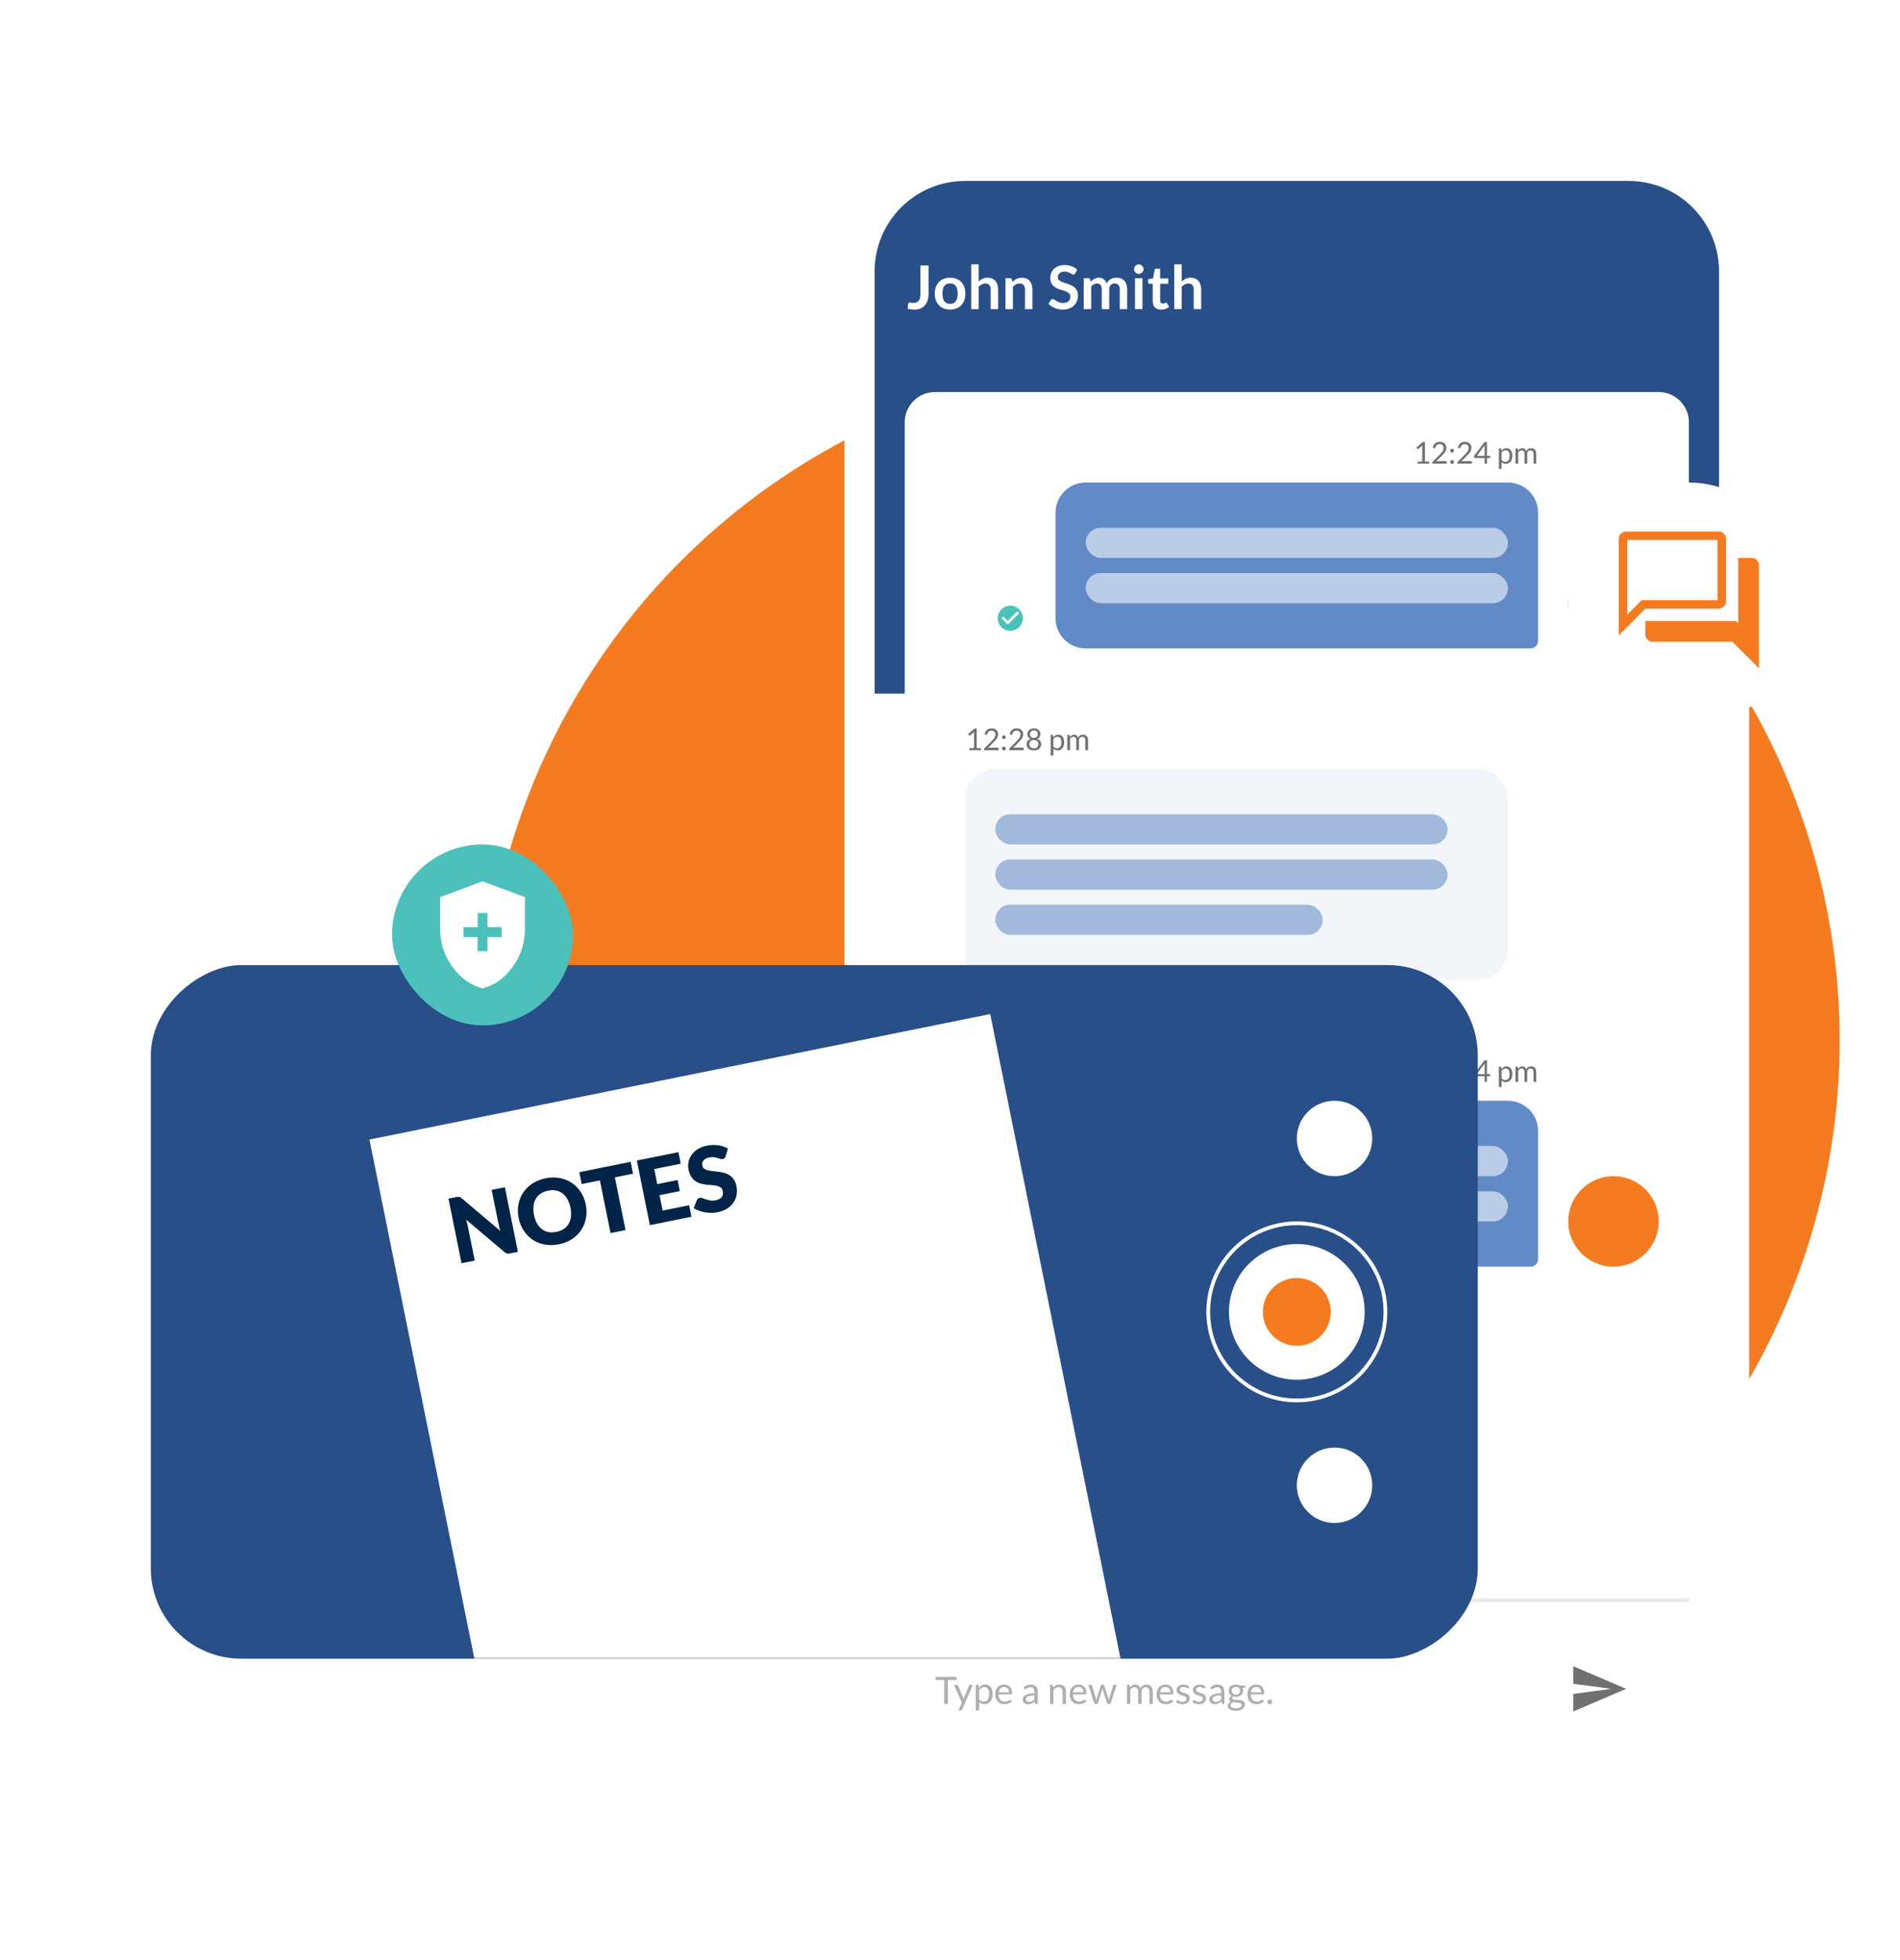
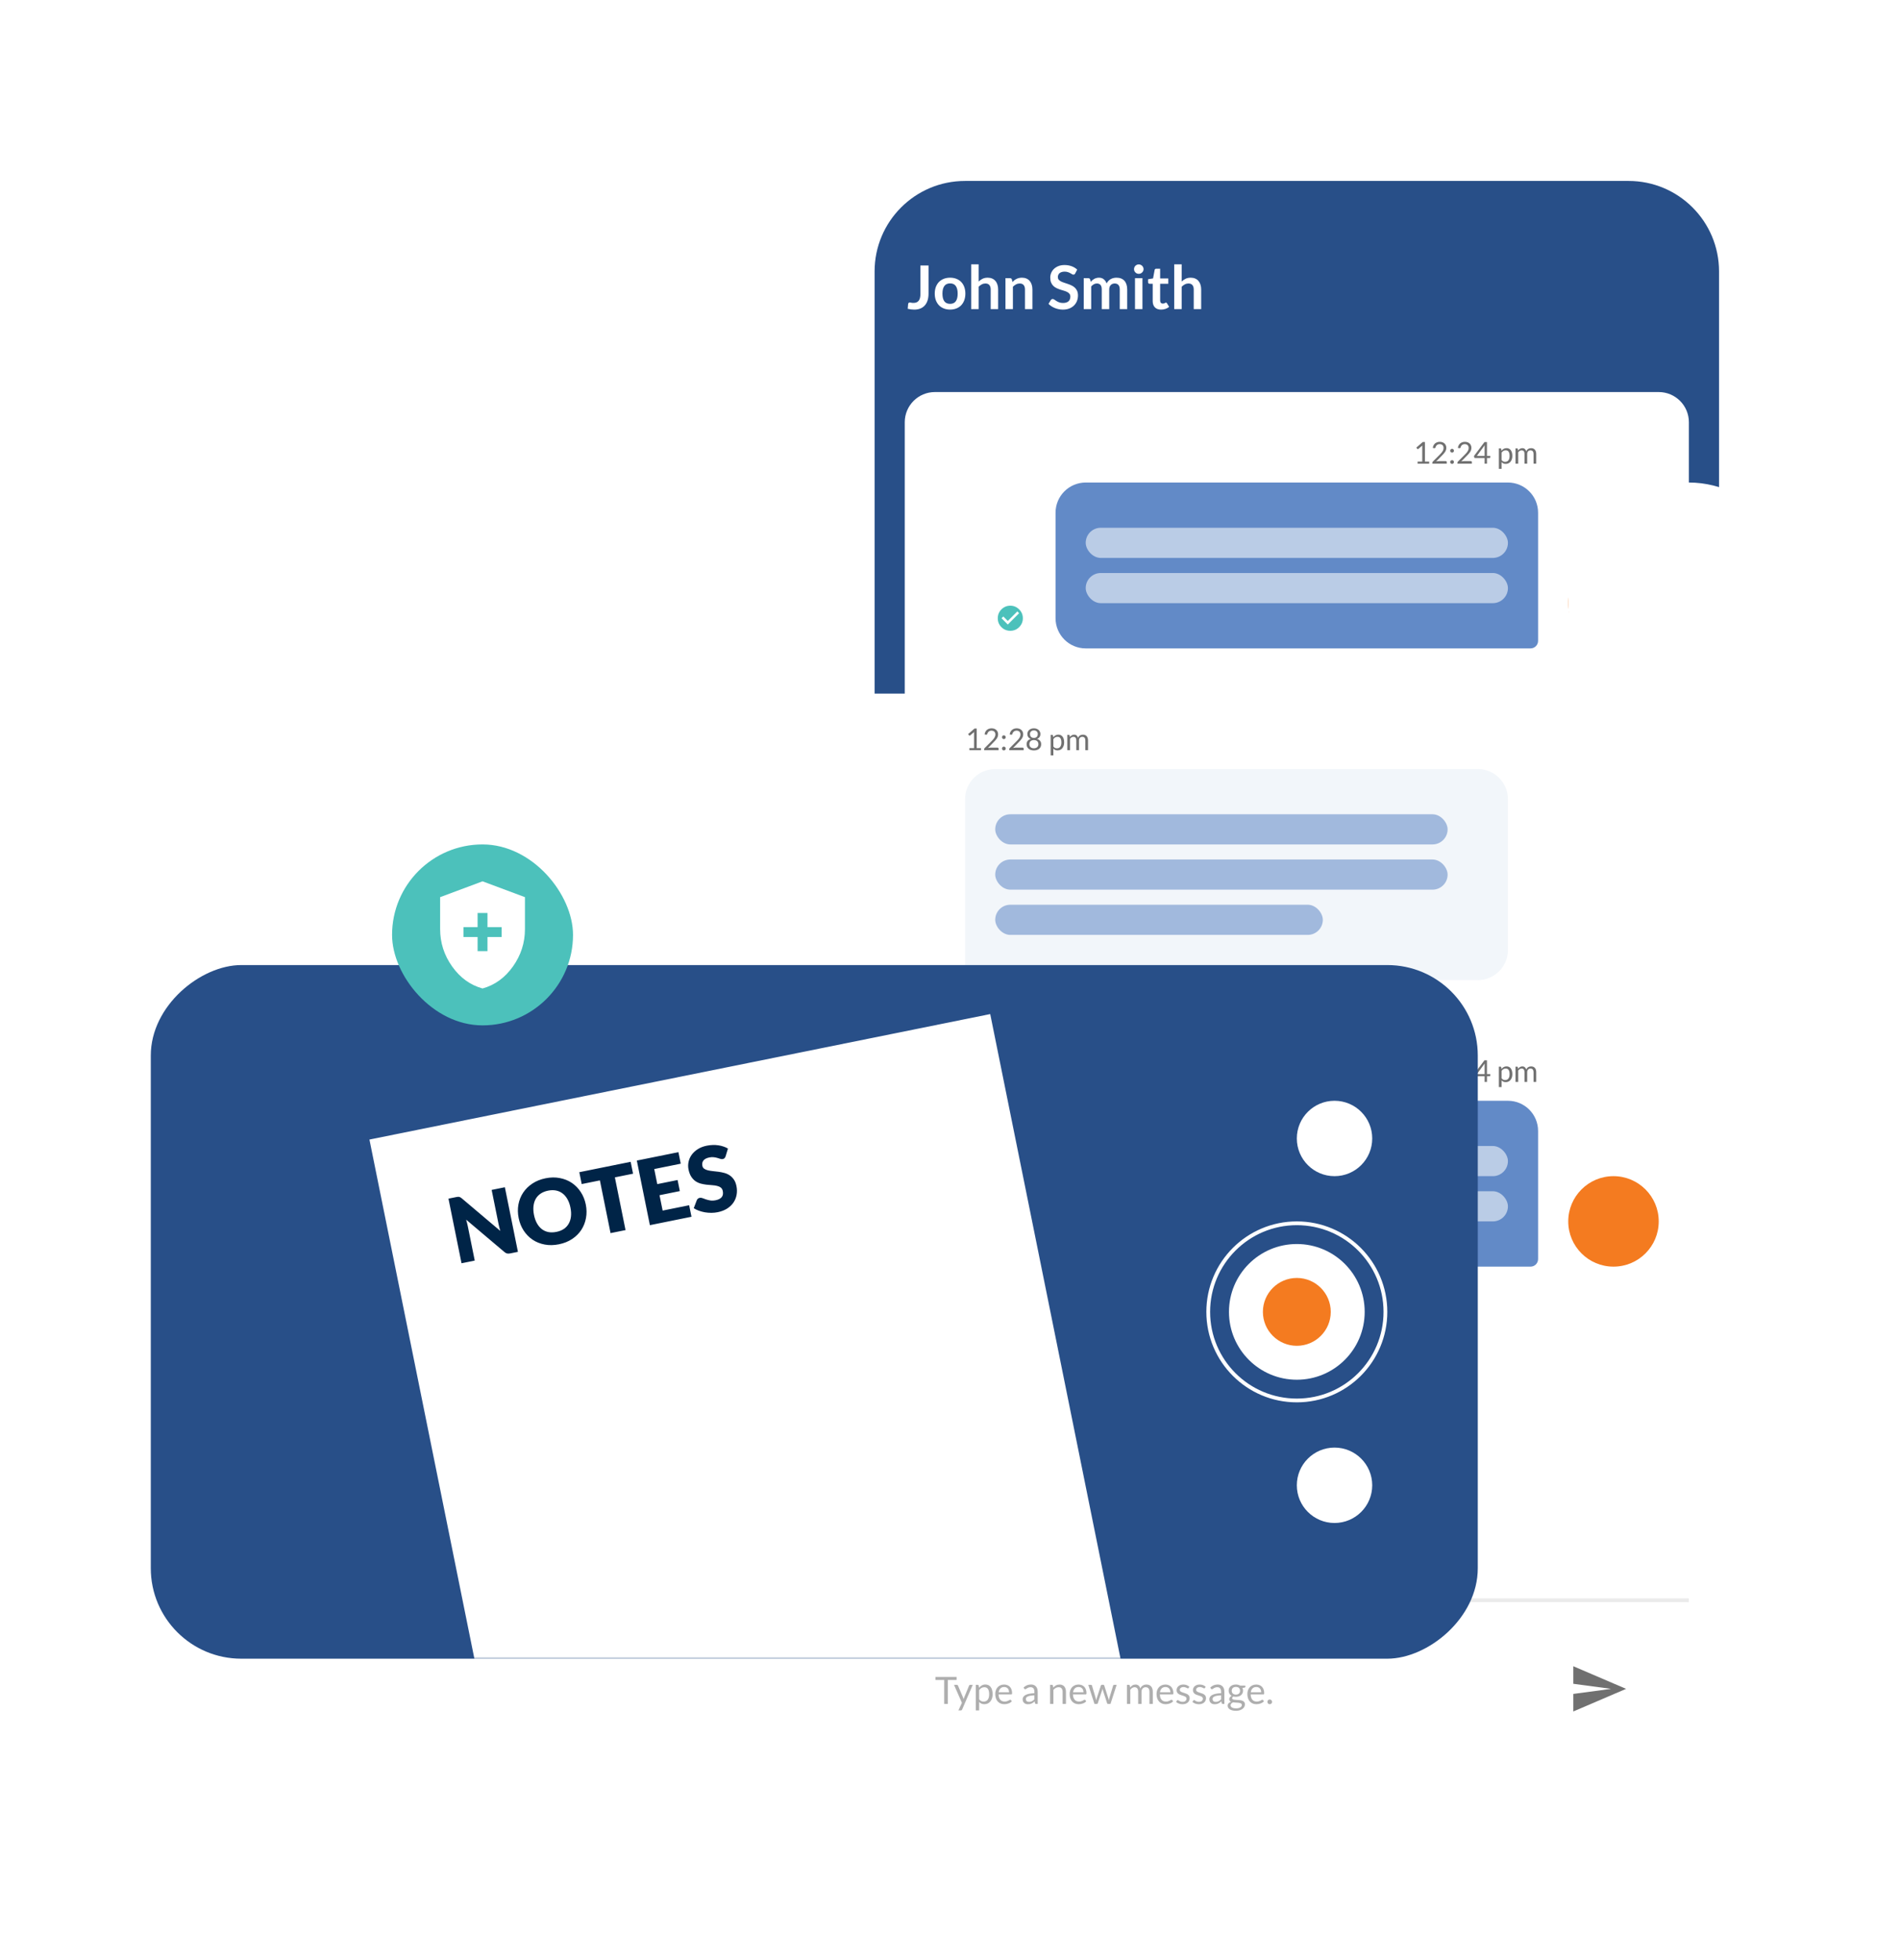
<svg xmlns="http://www.w3.org/2000/svg" width="504" height="520" viewBox="0 0 504 520" fill="none">
-   <circle cx="307.999" cy="276" r="180" fill="#F47B20" />
  <g filter="url(#filter0_d_234_899)">
    <rect x="223.998" y="40" width="240" height="440" rx="32" fill="white" />
  </g>
  <g filter="url(#filter1_d_234_899)">
    <rect x="231.998" y="48" width="224" height="424" rx="24" fill="white" />
  </g>
  <path d="M231.998 72C231.998 58.745 242.743 48 255.998 48H431.998C445.253 48 455.998 58.745 455.998 72V184H231.998V72Z" fill="#284F88" />
  <mask id="mask0_234_899" style="mask-type:alpha" maskUnits="userSpaceOnUse" x="231" y="48" width="225" height="424">
    <rect x="231.998" y="48" width="224" height="424" rx="24" fill="white" />
  </mask>
  <g mask="url(#mask0_234_899)">
    <path d="M246.306 77.888C246.306 78.539 246.226 79.125 246.066 79.648C245.906 80.171 245.666 80.616 245.346 80.984C245.032 81.352 244.637 81.635 244.162 81.832C243.688 82.029 243.136 82.128 242.506 82.128C242.218 82.128 241.936 82.109 241.658 82.072C241.381 82.04 241.09 81.987 240.786 81.912L240.898 80.632C240.909 80.515 240.952 80.421 241.026 80.352C241.106 80.277 241.221 80.24 241.37 80.24C241.461 80.24 241.578 80.259 241.722 80.296C241.872 80.333 242.058 80.352 242.282 80.352C242.586 80.352 242.856 80.309 243.09 80.224C243.325 80.133 243.52 79.992 243.674 79.8C243.834 79.608 243.954 79.36 244.034 79.056C244.114 78.747 244.154 78.373 244.154 77.936V70.432H246.306V77.888ZM252.027 73.664C252.64 73.664 253.195 73.763 253.691 73.96C254.192 74.157 254.619 74.437 254.971 74.8C255.323 75.163 255.595 75.605 255.787 76.128C255.979 76.651 256.075 77.235 256.075 77.88C256.075 78.531 255.979 79.117 255.787 79.64C255.595 80.163 255.323 80.608 254.971 80.976C254.619 81.344 254.192 81.627 253.691 81.824C253.195 82.021 252.64 82.12 252.027 82.12C251.413 82.12 250.856 82.021 250.355 81.824C249.853 81.627 249.424 81.344 249.067 80.976C248.715 80.608 248.44 80.163 248.243 79.64C248.051 79.117 247.955 78.531 247.955 77.88C247.955 77.235 248.051 76.651 248.243 76.128C248.44 75.605 248.715 75.163 249.067 74.8C249.424 74.437 249.853 74.157 250.355 73.96C250.856 73.763 251.413 73.664 252.027 73.664ZM252.027 80.6C252.709 80.6 253.213 80.371 253.539 79.912C253.869 79.453 254.035 78.781 254.035 77.896C254.035 77.011 253.869 76.336 253.539 75.872C253.213 75.408 252.709 75.176 252.027 75.176C251.333 75.176 250.821 75.411 250.491 75.88C250.16 76.344 249.995 77.016 249.995 77.896C249.995 78.776 250.16 79.448 250.491 79.912C250.821 80.371 251.333 80.6 252.027 80.6ZM257.617 82V70.112H259.593V74.68C259.913 74.376 260.265 74.131 260.649 73.944C261.033 73.757 261.483 73.664 262.001 73.664C262.449 73.664 262.846 73.741 263.193 73.896C263.539 74.045 263.827 74.259 264.057 74.536C264.291 74.808 264.467 75.136 264.585 75.52C264.707 75.899 264.769 76.317 264.769 76.776V82H262.793V76.776C262.793 76.275 262.675 75.888 262.441 75.616C262.211 75.339 261.865 75.2 261.401 75.2C261.059 75.2 260.739 75.277 260.441 75.432C260.142 75.587 259.859 75.797 259.593 76.064V82H257.617ZM266.71 82V73.792H267.918C268.174 73.792 268.342 73.912 268.422 74.152L268.558 74.8C268.724 74.629 268.897 74.475 269.078 74.336C269.265 74.197 269.46 74.077 269.662 73.976C269.87 73.875 270.092 73.797 270.326 73.744C270.561 73.691 270.817 73.664 271.094 73.664C271.542 73.664 271.94 73.741 272.286 73.896C272.633 74.045 272.921 74.259 273.15 74.536C273.385 74.808 273.561 75.136 273.678 75.52C273.801 75.899 273.862 76.317 273.862 76.776V82H271.886V76.776C271.886 76.275 271.769 75.888 271.534 75.616C271.305 75.339 270.958 75.2 270.494 75.2C270.153 75.2 269.833 75.277 269.534 75.432C269.236 75.587 268.953 75.797 268.686 76.064V82H266.71ZM285.21 72.536C285.151 72.653 285.082 72.736 285.002 72.784C284.927 72.832 284.836 72.856 284.73 72.856C284.623 72.856 284.503 72.816 284.37 72.736C284.236 72.651 284.079 72.557 283.898 72.456C283.716 72.355 283.503 72.264 283.258 72.184C283.018 72.099 282.732 72.056 282.402 72.056C282.103 72.056 281.842 72.093 281.618 72.168C281.399 72.237 281.212 72.336 281.058 72.464C280.908 72.592 280.796 72.747 280.722 72.928C280.647 73.104 280.61 73.299 280.61 73.512C280.61 73.784 280.684 74.011 280.834 74.192C280.988 74.373 281.191 74.528 281.442 74.656C281.692 74.784 281.978 74.899 282.298 75C282.618 75.101 282.943 75.211 283.274 75.328C283.61 75.44 283.938 75.573 284.258 75.728C284.578 75.877 284.863 76.069 285.114 76.304C285.364 76.533 285.564 76.816 285.714 77.152C285.868 77.488 285.946 77.896 285.946 78.376C285.946 78.899 285.855 79.389 285.674 79.848C285.498 80.301 285.236 80.699 284.89 81.04C284.548 81.376 284.13 81.643 283.634 81.84C283.138 82.032 282.57 82.128 281.93 82.128C281.562 82.128 281.199 82.091 280.842 82.016C280.484 81.947 280.14 81.845 279.81 81.712C279.484 81.579 279.178 81.419 278.89 81.232C278.607 81.045 278.354 80.837 278.13 80.608L278.754 79.576C278.812 79.501 278.882 79.44 278.962 79.392C279.047 79.339 279.14 79.312 279.242 79.312C279.375 79.312 279.519 79.368 279.674 79.48C279.828 79.587 280.01 79.707 280.218 79.84C280.431 79.973 280.679 80.096 280.962 80.208C281.25 80.315 281.594 80.368 281.994 80.368C282.607 80.368 283.082 80.224 283.418 79.936C283.754 79.643 283.922 79.224 283.922 78.68C283.922 78.376 283.844 78.128 283.69 77.936C283.54 77.744 283.34 77.584 283.09 77.456C282.839 77.323 282.554 77.211 282.234 77.12C281.914 77.029 281.588 76.931 281.258 76.824C280.927 76.717 280.602 76.589 280.282 76.44C279.962 76.291 279.676 76.096 279.426 75.856C279.175 75.616 278.972 75.317 278.818 74.96C278.668 74.597 278.594 74.152 278.594 73.624C278.594 73.203 278.676 72.792 278.842 72.392C279.012 71.992 279.258 71.637 279.578 71.328C279.903 71.019 280.3 70.771 280.77 70.584C281.239 70.397 281.775 70.304 282.378 70.304C283.06 70.304 283.69 70.411 284.266 70.624C284.842 70.837 285.332 71.136 285.738 71.52L285.21 72.536ZM287.476 82V73.792H288.684C288.94 73.792 289.108 73.912 289.188 74.152L289.316 74.76C289.46 74.6 289.609 74.453 289.764 74.32C289.924 74.187 290.092 74.072 290.268 73.976C290.449 73.88 290.641 73.805 290.844 73.752C291.052 73.693 291.279 73.664 291.524 73.664C292.041 73.664 292.465 73.805 292.796 74.088C293.132 74.365 293.383 74.736 293.548 75.2C293.676 74.928 293.836 74.696 294.028 74.504C294.22 74.307 294.431 74.147 294.66 74.024C294.889 73.901 295.132 73.811 295.388 73.752C295.649 73.693 295.911 73.664 296.172 73.664C296.625 73.664 297.028 73.733 297.38 73.872C297.732 74.011 298.028 74.213 298.268 74.48C298.508 74.747 298.689 75.072 298.812 75.456C298.94 75.84 299.004 76.28 299.004 76.776V82H297.028V76.776C297.028 76.253 296.913 75.861 296.684 75.6C296.455 75.333 296.119 75.2 295.676 75.2C295.473 75.2 295.284 75.235 295.108 75.304C294.937 75.373 294.785 75.475 294.652 75.608C294.524 75.736 294.423 75.899 294.348 76.096C294.273 76.293 294.236 76.52 294.236 76.776V82H292.252V76.776C292.252 76.227 292.14 75.827 291.916 75.576C291.697 75.325 291.372 75.2 290.94 75.2C290.657 75.2 290.391 75.272 290.14 75.416C289.895 75.555 289.665 75.747 289.452 75.992V82H287.476ZM303.049 73.792V82H301.073V73.792H303.049ZM303.345 71.4C303.345 71.571 303.31 71.731 303.241 71.88C303.171 72.029 303.078 72.16 302.961 72.272C302.849 72.384 302.715 72.475 302.561 72.544C302.406 72.608 302.241 72.64 302.065 72.64C301.894 72.64 301.731 72.608 301.577 72.544C301.427 72.475 301.297 72.384 301.185 72.272C301.073 72.16 300.982 72.029 300.913 71.88C300.849 71.731 300.817 71.571 300.817 71.4C300.817 71.224 300.849 71.059 300.913 70.904C300.982 70.749 301.073 70.616 301.185 70.504C301.297 70.392 301.427 70.304 301.577 70.24C301.731 70.171 301.894 70.136 302.065 70.136C302.241 70.136 302.406 70.171 302.561 70.24C302.715 70.304 302.849 70.392 302.961 70.504C303.078 70.616 303.171 70.749 303.241 70.904C303.31 71.059 303.345 71.224 303.345 71.4ZM307.984 82.128C307.275 82.128 306.728 81.928 306.344 81.528C305.96 81.123 305.768 80.565 305.768 79.856V75.272H304.936C304.83 75.272 304.736 75.237 304.656 75.168C304.582 75.099 304.544 74.995 304.544 74.856V74.072L305.864 73.856L306.28 71.616C306.302 71.509 306.35 71.427 306.424 71.368C306.504 71.309 306.603 71.28 306.72 71.28H307.744V73.864H309.904V75.272H307.744V79.72C307.744 79.976 307.808 80.176 307.936 80.32C308.064 80.464 308.235 80.536 308.448 80.536C308.571 80.536 308.672 80.523 308.752 80.496C308.838 80.464 308.91 80.432 308.968 80.4C309.032 80.368 309.088 80.339 309.136 80.312C309.184 80.28 309.232 80.264 309.28 80.264C309.339 80.264 309.387 80.28 309.424 80.312C309.462 80.339 309.502 80.381 309.544 80.44L310.136 81.4C309.848 81.64 309.518 81.821 309.144 81.944C308.771 82.067 308.384 82.128 307.984 82.128ZM311.476 82V70.112H313.452V74.68C313.772 74.376 314.124 74.131 314.508 73.944C314.892 73.757 315.343 73.664 315.86 73.664C316.308 73.664 316.705 73.741 317.052 73.896C317.399 74.045 317.687 74.259 317.916 74.536C318.151 74.808 318.327 75.136 318.444 75.52C318.567 75.899 318.628 76.317 318.628 76.776V82H316.652V76.776C316.652 76.275 316.535 75.888 316.3 75.616C316.071 75.339 315.724 75.2 315.26 75.2C314.919 75.2 314.599 75.277 314.3 75.432C314.001 75.587 313.719 75.797 313.452 76.064V82H311.476Z" fill="white" />
    <g filter="url(#filter2_d_234_899)">
      <path d="M239.998 112C239.998 107.582 243.58 104 247.998 104H439.998C444.416 104 447.998 107.582 447.998 112V472H239.998V112Z" fill="white" />
    </g>
    <path d="M267.328 165.672L265.672 164L266.141 163.531L267.328 164.719L269.859 162.188L270.328 162.672L267.328 165.672ZM268 160.672C267.078 160.672 266.297 161 265.641 161.656C264.984 162.312 264.672 163.094 264.672 164C264.672 164.922 264.984 165.703 265.641 166.359C266.297 167.016 267.078 167.328 268 167.328C268.906 167.328 269.688 167.016 270.344 166.359C271 165.703 271.328 164.922 271.328 164C271.328 163.094 271 162.312 270.344 161.656C269.688 161 268.906 160.672 268 160.672Z" fill="#4CC1BB" />
    <path d="M257.146 198.456H258.378V194.548C258.378 194.431 258.382 194.312 258.39 194.192L257.366 195.068C257.339 195.089 257.313 195.105 257.286 195.116C257.259 195.124 257.234 195.128 257.21 195.128C257.17 195.128 257.134 195.12 257.102 195.104C257.07 195.085 257.046 195.064 257.03 195.04L256.806 194.732L258.51 193.256H259.09V198.456H260.218V199H257.146V198.456ZM263.043 193.204C263.285 193.204 263.512 193.24 263.723 193.312C263.933 193.384 264.115 193.489 264.267 193.628C264.421 193.764 264.543 193.931 264.631 194.128C264.719 194.325 264.763 194.549 264.763 194.8C264.763 195.013 264.731 195.211 264.667 195.392C264.603 195.573 264.516 195.748 264.407 195.916C264.297 196.081 264.171 196.243 264.027 196.4C263.885 196.555 263.735 196.713 263.575 196.876L262.067 198.42C262.173 198.391 262.281 198.368 262.391 198.352C262.5 198.333 262.605 198.324 262.707 198.324H264.627C264.704 198.324 264.765 198.347 264.811 198.392C264.856 198.437 264.879 198.496 264.879 198.568V199H261.055V198.756C261.055 198.705 261.064 198.653 261.083 198.6C261.104 198.547 261.137 198.497 261.183 198.452L263.019 196.608C263.171 196.453 263.309 196.305 263.435 196.164C263.56 196.02 263.667 195.876 263.755 195.732C263.845 195.588 263.915 195.443 263.963 195.296C264.011 195.147 264.035 194.988 264.035 194.82C264.035 194.652 264.008 194.505 263.955 194.38C263.901 194.252 263.828 194.147 263.735 194.064C263.641 193.981 263.532 193.92 263.407 193.88C263.281 193.837 263.147 193.816 263.003 193.816C262.859 193.816 262.725 193.837 262.603 193.88C262.48 193.923 262.371 193.983 262.275 194.06C262.181 194.135 262.101 194.224 262.035 194.328C261.971 194.432 261.925 194.547 261.899 194.672C261.877 194.749 261.845 194.805 261.803 194.84C261.76 194.875 261.704 194.892 261.635 194.892C261.621 194.892 261.607 194.892 261.591 194.892C261.577 194.889 261.561 194.887 261.543 194.884L261.171 194.82C261.208 194.559 261.28 194.328 261.387 194.128C261.493 193.925 261.628 193.756 261.791 193.62C261.956 193.484 262.144 193.381 262.355 193.312C262.568 193.24 262.797 193.204 263.043 193.204ZM265.791 198.56C265.791 198.491 265.803 198.425 265.827 198.364C265.854 198.303 265.889 198.249 265.931 198.204C265.977 198.159 266.03 198.123 266.091 198.096C266.153 198.069 266.218 198.056 266.287 198.056C266.357 198.056 266.422 198.069 266.483 198.096C266.545 198.123 266.598 198.159 266.643 198.204C266.689 198.249 266.723 198.303 266.747 198.364C266.774 198.425 266.787 198.491 266.787 198.56C266.787 198.632 266.774 198.699 266.747 198.76C266.723 198.819 266.689 198.871 266.643 198.916C266.598 198.961 266.545 198.996 266.483 199.02C266.422 199.047 266.357 199.06 266.287 199.06C266.218 199.06 266.153 199.047 266.091 199.02C266.03 198.996 265.977 198.961 265.931 198.916C265.889 198.871 265.854 198.819 265.827 198.76C265.803 198.699 265.791 198.632 265.791 198.56ZM265.791 195.56C265.791 195.491 265.803 195.425 265.827 195.364C265.854 195.303 265.889 195.249 265.931 195.204C265.977 195.159 266.03 195.123 266.091 195.096C266.153 195.069 266.218 195.056 266.287 195.056C266.357 195.056 266.422 195.069 266.483 195.096C266.545 195.123 266.598 195.159 266.643 195.204C266.689 195.249 266.723 195.303 266.747 195.364C266.774 195.425 266.787 195.491 266.787 195.56C266.787 195.632 266.774 195.699 266.747 195.76C266.723 195.819 266.689 195.871 266.643 195.916C266.598 195.961 266.545 195.997 266.483 196.024C266.422 196.048 266.357 196.06 266.287 196.06C266.218 196.06 266.153 196.048 266.091 196.024C266.03 195.997 265.977 195.961 265.931 195.916C265.889 195.871 265.854 195.819 265.827 195.76C265.803 195.699 265.791 195.632 265.791 195.56ZM269.699 193.204C269.942 193.204 270.168 193.24 270.379 193.312C270.59 193.384 270.771 193.489 270.923 193.628C271.078 193.764 271.199 193.931 271.287 194.128C271.375 194.325 271.419 194.549 271.419 194.8C271.419 195.013 271.387 195.211 271.323 195.392C271.259 195.573 271.172 195.748 271.063 195.916C270.954 196.081 270.827 196.243 270.683 196.4C270.542 196.555 270.391 196.713 270.231 196.876L268.723 198.42C268.83 198.391 268.938 198.368 269.047 198.352C269.156 198.333 269.262 198.324 269.363 198.324H271.283C271.36 198.324 271.422 198.347 271.467 198.392C271.512 198.437 271.535 198.496 271.535 198.568V199H267.711V198.756C267.711 198.705 267.72 198.653 267.739 198.6C267.76 198.547 267.794 198.497 267.839 198.452L269.675 196.608C269.827 196.453 269.966 196.305 270.091 196.164C270.216 196.02 270.323 195.876 270.411 195.732C270.502 195.588 270.571 195.443 270.619 195.296C270.667 195.147 270.691 194.988 270.691 194.82C270.691 194.652 270.664 194.505 270.611 194.38C270.558 194.252 270.484 194.147 270.391 194.064C270.298 193.981 270.188 193.92 270.063 193.88C269.938 193.837 269.803 193.816 269.659 193.816C269.515 193.816 269.382 193.837 269.259 193.88C269.136 193.923 269.027 193.983 268.931 194.06C268.838 194.135 268.758 194.224 268.691 194.328C268.627 194.432 268.582 194.547 268.555 194.672C268.534 194.749 268.502 194.805 268.459 194.84C268.416 194.875 268.36 194.892 268.291 194.892C268.278 194.892 268.263 194.892 268.247 194.892C268.234 194.889 268.218 194.887 268.199 194.884L267.827 194.82C267.864 194.559 267.936 194.328 268.043 194.128C268.15 193.925 268.284 193.756 268.447 193.62C268.612 193.484 268.8 193.381 269.011 193.312C269.224 193.24 269.454 193.204 269.699 193.204ZM274.252 199.064C273.966 199.064 273.705 199.027 273.468 198.952C273.23 198.875 273.026 198.765 272.856 198.624C272.685 198.483 272.553 198.312 272.46 198.112C272.366 197.909 272.32 197.683 272.32 197.432C272.32 197.064 272.416 196.761 272.608 196.524C272.8 196.284 273.074 196.113 273.432 196.012C273.13 195.9 272.902 195.733 272.748 195.512C272.596 195.288 272.52 195.021 272.52 194.712C272.52 194.501 272.561 194.304 272.644 194.12C272.726 193.936 272.844 193.776 272.996 193.64C273.148 193.504 273.329 193.397 273.54 193.32C273.753 193.243 273.99 193.204 274.252 193.204C274.51 193.204 274.746 193.243 274.96 193.32C275.173 193.397 275.356 193.504 275.508 193.64C275.66 193.776 275.777 193.936 275.86 194.12C275.942 194.304 275.984 194.501 275.984 194.712C275.984 195.021 275.906 195.288 275.752 195.512C275.597 195.733 275.37 195.9 275.072 196.012C275.429 196.113 275.704 196.284 275.896 196.524C276.088 196.761 276.184 197.064 276.184 197.432C276.184 197.683 276.136 197.909 276.04 198.112C275.946 198.312 275.814 198.483 275.644 198.624C275.476 198.765 275.273 198.875 275.036 198.952C274.798 199.027 274.537 199.064 274.252 199.064ZM274.252 198.496C274.438 198.496 274.605 198.471 274.752 198.42C274.901 198.367 275.026 198.293 275.128 198.2C275.232 198.104 275.31 197.991 275.364 197.86C275.42 197.727 275.448 197.58 275.448 197.42C275.448 197.223 275.414 197.055 275.348 196.916C275.284 196.775 275.196 196.66 275.084 196.572C274.974 196.484 274.848 196.42 274.704 196.38C274.56 196.337 274.409 196.316 274.252 196.316C274.094 196.316 273.944 196.337 273.8 196.38C273.656 196.42 273.528 196.484 273.416 196.572C273.306 196.66 273.218 196.775 273.152 196.916C273.088 197.055 273.056 197.223 273.056 197.42C273.056 197.58 273.082 197.727 273.136 197.86C273.192 197.991 273.27 198.104 273.372 198.2C273.476 198.293 273.601 198.367 273.748 198.42C273.897 198.471 274.065 198.496 274.252 198.496ZM274.252 195.744C274.438 195.744 274.597 195.716 274.728 195.66C274.861 195.601 274.969 195.525 275.052 195.432C275.134 195.336 275.194 195.227 275.232 195.104C275.269 194.981 275.288 194.855 275.288 194.724C275.288 194.591 275.265 194.465 275.22 194.348C275.177 194.231 275.112 194.128 275.024 194.04C274.938 193.952 274.83 193.883 274.7 193.832C274.572 193.781 274.422 193.756 274.252 193.756C274.081 193.756 273.93 193.781 273.8 193.832C273.672 193.883 273.564 193.952 273.476 194.04C273.39 194.128 273.325 194.231 273.28 194.348C273.237 194.465 273.216 194.591 273.216 194.724C273.216 194.855 273.234 194.981 273.272 195.104C273.309 195.227 273.369 195.336 273.452 195.432C273.534 195.525 273.641 195.601 273.772 195.66C273.905 195.716 274.065 195.744 274.252 195.744ZM278.707 200.372V194.948H279.131C279.232 194.948 279.296 194.997 279.323 195.096L279.383 195.576C279.556 195.365 279.754 195.196 279.975 195.068C280.199 194.94 280.456 194.876 280.747 194.876C280.979 194.876 281.19 194.921 281.379 195.012C281.568 195.1 281.73 195.232 281.863 195.408C281.996 195.581 282.099 195.797 282.171 196.056C282.243 196.315 282.279 196.612 282.279 196.948C282.279 197.247 282.239 197.525 282.159 197.784C282.079 198.04 281.964 198.263 281.815 198.452C281.666 198.639 281.482 198.787 281.263 198.896C281.047 199.003 280.803 199.056 280.531 199.056C280.28 199.056 280.066 199.015 279.887 198.932C279.711 198.849 279.555 198.732 279.419 198.58V200.372H278.707ZM280.511 195.452C280.279 195.452 280.075 195.505 279.899 195.612C279.726 195.719 279.566 195.869 279.419 196.064V198.024C279.55 198.2 279.692 198.324 279.847 198.396C280.004 198.468 280.179 198.504 280.371 198.504C280.747 198.504 281.036 198.369 281.239 198.1C281.442 197.831 281.543 197.447 281.543 196.948C281.543 196.684 281.519 196.457 281.471 196.268C281.426 196.079 281.359 195.924 281.271 195.804C281.183 195.681 281.075 195.592 280.947 195.536C280.819 195.48 280.674 195.452 280.511 195.452ZM283.121 199V194.948H283.545C283.646 194.948 283.71 194.997 283.737 195.096L283.789 195.512C283.938 195.328 284.105 195.177 284.289 195.06C284.476 194.943 284.692 194.884 284.937 194.884C285.212 194.884 285.433 194.96 285.601 195.112C285.772 195.264 285.894 195.469 285.969 195.728C286.025 195.581 286.098 195.455 286.189 195.348C286.282 195.241 286.386 195.153 286.501 195.084C286.616 195.015 286.737 194.964 286.865 194.932C286.996 194.9 287.128 194.884 287.261 194.884C287.474 194.884 287.664 194.919 287.829 194.988C287.997 195.055 288.138 195.153 288.253 195.284C288.37 195.415 288.46 195.576 288.521 195.768C288.582 195.957 288.613 196.175 288.613 196.42V199H287.901V196.42C287.901 196.103 287.832 195.863 287.693 195.7C287.554 195.535 287.353 195.452 287.089 195.452C286.972 195.452 286.86 195.473 286.753 195.516C286.649 195.556 286.557 195.616 286.477 195.696C286.397 195.776 286.333 195.877 286.285 196C286.24 196.12 286.217 196.26 286.217 196.42V199H285.505V196.42C285.505 196.095 285.44 195.852 285.309 195.692C285.178 195.532 284.988 195.452 284.737 195.452C284.561 195.452 284.397 195.5 284.245 195.596C284.096 195.689 283.958 195.817 283.833 195.98V199H283.121Z" fill="black" fill-opacity="0.56" />
    <path d="M255.998 212C255.998 207.582 259.58 204 263.998 204H391.998C396.416 204 399.998 207.582 399.998 212V252C399.998 256.418 396.416 260 391.998 260H257.998C256.893 260 255.998 259.105 255.998 258V212Z" fill="#628AC7" fill-opacity="0.08" />
    <rect x="263.998" y="216" width="120" height="8" rx="4" fill="#628AC7" fill-opacity="0.56" />
    <rect x="263.998" y="228" width="120" height="8" rx="4" fill="#628AC7" fill-opacity="0.56" />
    <rect x="263.998" y="240" width="86.897" height="8" rx="4" fill="#628AC7" fill-opacity="0.56" />
    <path d="M299.998 406C301.264 406 302.389 406.703 302.936 407.828C302.389 408.953 301.264 409.672 299.998 409.672C298.732 409.672 297.607 408.953 297.061 407.828C297.607 406.703 298.732 406 299.998 406ZM299.998 405.328C298.326 405.328 296.904 406.375 296.326 407.828C296.904 409.297 298.326 410.328 299.998 410.328C301.67 410.328 303.092 409.297 303.67 407.828C303.092 406.375 301.67 405.328 299.998 405.328ZM299.998 407C300.451 407 300.826 407.375 300.826 407.828C300.826 408.297 300.451 408.672 299.998 408.672C299.545 408.672 299.17 408.297 299.17 407.828C299.17 407.375 299.545 407 299.998 407ZM299.998 406.328C299.17 406.328 298.498 407 298.498 407.828C298.498 408.656 299.17 409.328 299.998 409.328C300.826 409.328 301.498 408.656 301.498 407.828C301.498 407 300.826 406.328 299.998 406.328Z" fill="black" fill-opacity="0.56" />
    <path d="M257.146 410.456H258.378V406.548C258.378 406.431 258.382 406.312 258.39 406.192L257.366 407.068C257.339 407.089 257.313 407.105 257.286 407.116C257.259 407.124 257.234 407.128 257.21 407.128C257.17 407.128 257.134 407.12 257.102 407.104C257.07 407.085 257.046 407.064 257.03 407.04L256.806 406.732L258.51 405.256H259.09V410.456H260.218V411H257.146V410.456ZM263.043 405.204C263.285 405.204 263.512 405.24 263.723 405.312C263.933 405.384 264.115 405.489 264.267 405.628C264.421 405.764 264.543 405.931 264.631 406.128C264.719 406.325 264.763 406.549 264.763 406.8C264.763 407.013 264.731 407.211 264.667 407.392C264.603 407.573 264.516 407.748 264.407 407.916C264.297 408.081 264.171 408.243 264.027 408.4C263.885 408.555 263.735 408.713 263.575 408.876L262.067 410.42C262.173 410.391 262.281 410.368 262.391 410.352C262.5 410.333 262.605 410.324 262.707 410.324H264.627C264.704 410.324 264.765 410.347 264.811 410.392C264.856 410.437 264.879 410.496 264.879 410.568V411H261.055V410.756C261.055 410.705 261.064 410.653 261.083 410.6C261.104 410.547 261.137 410.497 261.183 410.452L263.019 408.608C263.171 408.453 263.309 408.305 263.435 408.164C263.56 408.02 263.667 407.876 263.755 407.732C263.845 407.588 263.915 407.443 263.963 407.296C264.011 407.147 264.035 406.988 264.035 406.82C264.035 406.652 264.008 406.505 263.955 406.38C263.901 406.252 263.828 406.147 263.735 406.064C263.641 405.981 263.532 405.92 263.407 405.88C263.281 405.837 263.147 405.816 263.003 405.816C262.859 405.816 262.725 405.837 262.603 405.88C262.48 405.923 262.371 405.983 262.275 406.06C262.181 406.135 262.101 406.224 262.035 406.328C261.971 406.432 261.925 406.547 261.899 406.672C261.877 406.749 261.845 406.805 261.803 406.84C261.76 406.875 261.704 406.892 261.635 406.892C261.621 406.892 261.607 406.892 261.591 406.892C261.577 406.889 261.561 406.887 261.543 406.884L261.171 406.82C261.208 406.559 261.28 406.328 261.387 406.128C261.493 405.925 261.628 405.756 261.791 405.62C261.956 405.484 262.144 405.381 262.355 405.312C262.568 405.24 262.797 405.204 263.043 405.204ZM265.791 410.56C265.791 410.491 265.803 410.425 265.827 410.364C265.854 410.303 265.889 410.249 265.931 410.204C265.977 410.159 266.03 410.123 266.091 410.096C266.153 410.069 266.218 410.056 266.287 410.056C266.357 410.056 266.422 410.069 266.483 410.096C266.545 410.123 266.598 410.159 266.643 410.204C266.689 410.249 266.723 410.303 266.747 410.364C266.774 410.425 266.787 410.491 266.787 410.56C266.787 410.632 266.774 410.699 266.747 410.76C266.723 410.819 266.689 410.871 266.643 410.916C266.598 410.961 266.545 410.996 266.483 411.02C266.422 411.047 266.357 411.06 266.287 411.06C266.218 411.06 266.153 411.047 266.091 411.02C266.03 410.996 265.977 410.961 265.931 410.916C265.889 410.871 265.854 410.819 265.827 410.76C265.803 410.699 265.791 410.632 265.791 410.56ZM265.791 407.56C265.791 407.491 265.803 407.425 265.827 407.364C265.854 407.303 265.889 407.249 265.931 407.204C265.977 407.159 266.03 407.123 266.091 407.096C266.153 407.069 266.218 407.056 266.287 407.056C266.357 407.056 266.422 407.069 266.483 407.096C266.545 407.123 266.598 407.159 266.643 407.204C266.689 407.249 266.723 407.303 266.747 407.364C266.774 407.425 266.787 407.491 266.787 407.56C266.787 407.632 266.774 407.699 266.747 407.76C266.723 407.819 266.689 407.871 266.643 407.916C266.598 407.961 266.545 407.997 266.483 408.024C266.422 408.048 266.357 408.06 266.287 408.06C266.218 408.06 266.153 408.048 266.091 408.024C266.03 407.997 265.977 407.961 265.931 407.916C265.889 407.871 265.854 407.819 265.827 407.76C265.803 407.699 265.791 407.632 265.791 407.56ZM269.699 405.204C269.942 405.204 270.168 405.24 270.379 405.312C270.59 405.384 270.771 405.489 270.923 405.628C271.078 405.764 271.199 405.931 271.287 406.128C271.375 406.325 271.419 406.549 271.419 406.8C271.419 407.013 271.387 407.211 271.323 407.392C271.259 407.573 271.172 407.748 271.063 407.916C270.954 408.081 270.827 408.243 270.683 408.4C270.542 408.555 270.391 408.713 270.231 408.876L268.723 410.42C268.83 410.391 268.938 410.368 269.047 410.352C269.156 410.333 269.262 410.324 269.363 410.324H271.283C271.36 410.324 271.422 410.347 271.467 410.392C271.512 410.437 271.535 410.496 271.535 410.568V411H267.711V410.756C267.711 410.705 267.72 410.653 267.739 410.6C267.76 410.547 267.794 410.497 267.839 410.452L269.675 408.608C269.827 408.453 269.966 408.305 270.091 408.164C270.216 408.02 270.323 407.876 270.411 407.732C270.502 407.588 270.571 407.443 270.619 407.296C270.667 407.147 270.691 406.988 270.691 406.82C270.691 406.652 270.664 406.505 270.611 406.38C270.558 406.252 270.484 406.147 270.391 406.064C270.298 405.981 270.188 405.92 270.063 405.88C269.938 405.837 269.803 405.816 269.659 405.816C269.515 405.816 269.382 405.837 269.259 405.88C269.136 405.923 269.027 405.983 268.931 406.06C268.838 406.135 268.758 406.224 268.691 406.328C268.627 406.432 268.582 406.547 268.555 406.672C268.534 406.749 268.502 406.805 268.459 406.84C268.416 406.875 268.36 406.892 268.291 406.892C268.278 406.892 268.263 406.892 268.247 406.892C268.234 406.889 268.218 406.887 268.199 406.884L267.827 406.82C267.864 406.559 267.936 406.328 268.043 406.128C268.15 405.925 268.284 405.756 268.447 405.62C268.612 405.484 268.8 405.381 269.011 405.312C269.224 405.24 269.454 405.204 269.699 405.204ZM274.252 411.064C273.966 411.064 273.705 411.027 273.468 410.952C273.23 410.875 273.026 410.765 272.856 410.624C272.685 410.483 272.553 410.312 272.46 410.112C272.366 409.909 272.32 409.683 272.32 409.432C272.32 409.064 272.416 408.761 272.608 408.524C272.8 408.284 273.074 408.113 273.432 408.012C273.13 407.9 272.902 407.733 272.748 407.512C272.596 407.288 272.52 407.021 272.52 406.712C272.52 406.501 272.561 406.304 272.644 406.12C272.726 405.936 272.844 405.776 272.996 405.64C273.148 405.504 273.329 405.397 273.54 405.32C273.753 405.243 273.99 405.204 274.252 405.204C274.51 405.204 274.746 405.243 274.96 405.32C275.173 405.397 275.356 405.504 275.508 405.64C275.66 405.776 275.777 405.936 275.86 406.12C275.942 406.304 275.984 406.501 275.984 406.712C275.984 407.021 275.906 407.288 275.752 407.512C275.597 407.733 275.37 407.9 275.072 408.012C275.429 408.113 275.704 408.284 275.896 408.524C276.088 408.761 276.184 409.064 276.184 409.432C276.184 409.683 276.136 409.909 276.04 410.112C275.946 410.312 275.814 410.483 275.644 410.624C275.476 410.765 275.273 410.875 275.036 410.952C274.798 411.027 274.537 411.064 274.252 411.064ZM274.252 410.496C274.438 410.496 274.605 410.471 274.752 410.42C274.901 410.367 275.026 410.293 275.128 410.2C275.232 410.104 275.31 409.991 275.364 409.86C275.42 409.727 275.448 409.58 275.448 409.42C275.448 409.223 275.414 409.055 275.348 408.916C275.284 408.775 275.196 408.66 275.084 408.572C274.974 408.484 274.848 408.42 274.704 408.38C274.56 408.337 274.409 408.316 274.252 408.316C274.094 408.316 273.944 408.337 273.8 408.38C273.656 408.42 273.528 408.484 273.416 408.572C273.306 408.66 273.218 408.775 273.152 408.916C273.088 409.055 273.056 409.223 273.056 409.42C273.056 409.58 273.082 409.727 273.136 409.86C273.192 409.991 273.27 410.104 273.372 410.2C273.476 410.293 273.601 410.367 273.748 410.42C273.897 410.471 274.065 410.496 274.252 410.496ZM274.252 407.744C274.438 407.744 274.597 407.716 274.728 407.66C274.861 407.601 274.969 407.525 275.052 407.432C275.134 407.336 275.194 407.227 275.232 407.104C275.269 406.981 275.288 406.855 275.288 406.724C275.288 406.591 275.265 406.465 275.22 406.348C275.177 406.231 275.112 406.128 275.024 406.04C274.938 405.952 274.83 405.883 274.7 405.832C274.572 405.781 274.422 405.756 274.252 405.756C274.081 405.756 273.93 405.781 273.8 405.832C273.672 405.883 273.564 405.952 273.476 406.04C273.39 406.128 273.325 406.231 273.28 406.348C273.237 406.465 273.216 406.591 273.216 406.724C273.216 406.855 273.234 406.981 273.272 407.104C273.309 407.227 273.369 407.336 273.452 407.432C273.534 407.525 273.641 407.601 273.772 407.66C273.905 407.716 274.065 407.744 274.252 407.744ZM278.707 412.372V406.948H279.131C279.232 406.948 279.296 406.997 279.323 407.096L279.383 407.576C279.556 407.365 279.754 407.196 279.975 407.068C280.199 406.94 280.456 406.876 280.747 406.876C280.979 406.876 281.19 406.921 281.379 407.012C281.568 407.1 281.73 407.232 281.863 407.408C281.996 407.581 282.099 407.797 282.171 408.056C282.243 408.315 282.279 408.612 282.279 408.948C282.279 409.247 282.239 409.525 282.159 409.784C282.079 410.04 281.964 410.263 281.815 410.452C281.666 410.639 281.482 410.787 281.263 410.896C281.047 411.003 280.803 411.056 280.531 411.056C280.28 411.056 280.066 411.015 279.887 410.932C279.711 410.849 279.555 410.732 279.419 410.58V412.372H278.707ZM280.511 407.452C280.279 407.452 280.075 407.505 279.899 407.612C279.726 407.719 279.566 407.869 279.419 408.064V410.024C279.55 410.2 279.692 410.324 279.847 410.396C280.004 410.468 280.179 410.504 280.371 410.504C280.747 410.504 281.036 410.369 281.239 410.1C281.442 409.831 281.543 409.447 281.543 408.948C281.543 408.684 281.519 408.457 281.471 408.268C281.426 408.079 281.359 407.924 281.271 407.804C281.183 407.681 281.075 407.592 280.947 407.536C280.819 407.48 280.674 407.452 280.511 407.452ZM283.121 411V406.948H283.545C283.646 406.948 283.71 406.997 283.737 407.096L283.789 407.512C283.938 407.328 284.105 407.177 284.289 407.06C284.476 406.943 284.692 406.884 284.937 406.884C285.212 406.884 285.433 406.96 285.601 407.112C285.772 407.264 285.894 407.469 285.969 407.728C286.025 407.581 286.098 407.455 286.189 407.348C286.282 407.241 286.386 407.153 286.501 407.084C286.616 407.015 286.737 406.964 286.865 406.932C286.996 406.9 287.128 406.884 287.261 406.884C287.474 406.884 287.664 406.919 287.829 406.988C287.997 407.055 288.138 407.153 288.253 407.284C288.37 407.415 288.46 407.576 288.521 407.768C288.582 407.957 288.613 408.175 288.613 408.42V411H287.901V408.42C287.901 408.103 287.832 407.863 287.693 407.7C287.554 407.535 287.353 407.452 287.089 407.452C286.972 407.452 286.86 407.473 286.753 407.516C286.649 407.556 286.557 407.616 286.477 407.696C286.397 407.776 286.333 407.877 286.285 408C286.24 408.12 286.217 408.26 286.217 408.42V411H285.505V408.42C285.505 408.095 285.44 407.852 285.309 407.692C285.178 407.532 284.988 407.452 284.737 407.452C284.561 407.452 284.397 407.5 284.245 407.596C284.096 407.689 283.958 407.817 283.833 407.98V411H283.121Z" fill="black" fill-opacity="0.56" />
    <path d="M255.998 376C255.998 371.582 259.58 368 263.998 368H351.998C356.416 368 359.998 371.582 359.998 376V392C359.998 396.418 356.416 400 351.998 400H257.998C256.893 400 255.998 399.105 255.998 398V376Z" fill="#628AC7" fill-opacity="0.08" />
    <rect x="263.998" y="380" width="88" height="8" rx="4" fill="#628AC7" fill-opacity="0.56" />
    <path d="M376.037 122.456H377.269V118.548C377.269 118.431 377.273 118.312 377.281 118.192L376.257 119.068C376.23 119.089 376.203 119.105 376.177 119.116C376.15 119.124 376.125 119.128 376.101 119.128C376.061 119.128 376.025 119.12 375.993 119.104C375.961 119.085 375.937 119.064 375.921 119.04L375.697 118.732L377.401 117.256H377.981V122.456H379.109V123H376.037V122.456ZM381.933 117.204C382.176 117.204 382.403 117.24 382.613 117.312C382.824 117.384 383.005 117.489 383.157 117.628C383.312 117.764 383.433 117.931 383.521 118.128C383.609 118.325 383.653 118.549 383.653 118.8C383.653 119.013 383.621 119.211 383.557 119.392C383.493 119.573 383.407 119.748 383.297 119.916C383.188 120.081 383.061 120.243 382.917 120.4C382.776 120.555 382.625 120.713 382.465 120.876L380.957 122.42C381.064 122.391 381.172 122.368 381.281 122.352C381.391 122.333 381.496 122.324 381.597 122.324H383.517C383.595 122.324 383.656 122.347 383.701 122.392C383.747 122.437 383.769 122.496 383.769 122.568V123H379.945V122.756C379.945 122.705 379.955 122.653 379.973 122.6C379.995 122.547 380.028 122.497 380.073 122.452L381.909 120.608C382.061 120.453 382.2 120.305 382.325 120.164C382.451 120.02 382.557 119.876 382.645 119.732C382.736 119.588 382.805 119.443 382.853 119.296C382.901 119.147 382.925 118.988 382.925 118.82C382.925 118.652 382.899 118.505 382.845 118.38C382.792 118.252 382.719 118.147 382.625 118.064C382.532 117.981 382.423 117.92 382.297 117.88C382.172 117.837 382.037 117.816 381.893 117.816C381.749 117.816 381.616 117.837 381.493 117.88C381.371 117.923 381.261 117.983 381.165 118.06C381.072 118.135 380.992 118.224 380.925 118.328C380.861 118.432 380.816 118.547 380.789 118.672C380.768 118.749 380.736 118.805 380.693 118.84C380.651 118.875 380.595 118.892 380.525 118.892C380.512 118.892 380.497 118.892 380.481 118.892C380.468 118.889 380.452 118.887 380.433 118.884L380.061 118.82C380.099 118.559 380.171 118.328 380.277 118.128C380.384 117.925 380.519 117.756 380.681 117.62C380.847 117.484 381.035 117.381 381.245 117.312C381.459 117.24 381.688 117.204 381.933 117.204ZM384.682 122.56C384.682 122.491 384.694 122.425 384.718 122.364C384.745 122.303 384.779 122.249 384.822 122.204C384.867 122.159 384.921 122.123 384.982 122.096C385.043 122.069 385.109 122.056 385.178 122.056C385.247 122.056 385.313 122.069 385.374 122.096C385.435 122.123 385.489 122.159 385.534 122.204C385.579 122.249 385.614 122.303 385.638 122.364C385.665 122.425 385.678 122.491 385.678 122.56C385.678 122.632 385.665 122.699 385.638 122.76C385.614 122.819 385.579 122.871 385.534 122.916C385.489 122.961 385.435 122.996 385.374 123.02C385.313 123.047 385.247 123.06 385.178 123.06C385.109 123.06 385.043 123.047 384.982 123.02C384.921 122.996 384.867 122.961 384.822 122.916C384.779 122.871 384.745 122.819 384.718 122.76C384.694 122.699 384.682 122.632 384.682 122.56ZM384.682 119.56C384.682 119.491 384.694 119.425 384.718 119.364C384.745 119.303 384.779 119.249 384.822 119.204C384.867 119.159 384.921 119.123 384.982 119.096C385.043 119.069 385.109 119.056 385.178 119.056C385.247 119.056 385.313 119.069 385.374 119.096C385.435 119.123 385.489 119.159 385.534 119.204C385.579 119.249 385.614 119.303 385.638 119.364C385.665 119.425 385.678 119.491 385.678 119.56C385.678 119.632 385.665 119.699 385.638 119.76C385.614 119.819 385.579 119.871 385.534 119.916C385.489 119.961 385.435 119.997 385.374 120.024C385.313 120.048 385.247 120.06 385.178 120.06C385.109 120.06 385.043 120.048 384.982 120.024C384.921 119.997 384.867 119.961 384.822 119.916C384.779 119.871 384.745 119.819 384.718 119.76C384.694 119.699 384.682 119.632 384.682 119.56ZM388.59 117.204C388.832 117.204 389.059 117.24 389.27 117.312C389.48 117.384 389.662 117.489 389.814 117.628C389.968 117.764 390.09 117.931 390.178 118.128C390.266 118.325 390.31 118.549 390.31 118.8C390.31 119.013 390.278 119.211 390.214 119.392C390.15 119.573 390.063 119.748 389.954 119.916C389.844 120.081 389.718 120.243 389.574 120.4C389.432 120.555 389.282 120.713 389.122 120.876L387.614 122.42C387.72 122.391 387.828 122.368 387.938 122.352C388.047 122.333 388.152 122.324 388.254 122.324H390.174C390.251 122.324 390.312 122.347 390.358 122.392C390.403 122.437 390.426 122.496 390.426 122.568V123H386.602V122.756C386.602 122.705 386.611 122.653 386.63 122.6C386.651 122.547 386.684 122.497 386.73 122.452L388.566 120.608C388.718 120.453 388.856 120.305 388.982 120.164C389.107 120.02 389.214 119.876 389.302 119.732C389.392 119.588 389.462 119.443 389.51 119.296C389.558 119.147 389.582 118.988 389.582 118.82C389.582 118.652 389.555 118.505 389.502 118.38C389.448 118.252 389.375 118.147 389.282 118.064C389.188 117.981 389.079 117.92 388.954 117.88C388.828 117.837 388.694 117.816 388.55 117.816C388.406 117.816 388.272 117.837 388.15 117.88C388.027 117.923 387.918 117.983 387.822 118.06C387.728 118.135 387.648 118.224 387.582 118.328C387.518 118.432 387.472 118.547 387.446 118.672C387.424 118.749 387.392 118.805 387.35 118.84C387.307 118.875 387.251 118.892 387.182 118.892C387.168 118.892 387.154 118.892 387.138 118.892C387.124 118.889 387.108 118.887 387.09 118.884L386.718 118.82C386.755 118.559 386.827 118.328 386.934 118.128C387.04 117.925 387.175 117.756 387.338 117.62C387.503 117.484 387.691 117.381 387.902 117.312C388.115 117.24 388.344 117.204 388.59 117.204ZM394.438 120.932H395.306V121.34C395.306 121.383 395.293 121.419 395.266 121.448C395.242 121.477 395.204 121.492 395.15 121.492H394.438V123H393.81V121.492H391.27C391.217 121.492 391.17 121.477 391.13 121.448C391.093 121.416 391.069 121.377 391.058 121.332L390.986 120.968L393.774 117.268H394.438V120.932ZM393.81 118.568C393.81 118.499 393.812 118.424 393.814 118.344C393.82 118.264 393.829 118.181 393.842 118.096L391.758 120.932H393.81V118.568ZM397.598 124.372V118.948H398.022C398.123 118.948 398.187 118.997 398.214 119.096L398.274 119.576C398.447 119.365 398.644 119.196 398.866 119.068C399.09 118.94 399.347 118.876 399.638 118.876C399.87 118.876 400.08 118.921 400.27 119.012C400.459 119.1 400.62 119.232 400.754 119.408C400.887 119.581 400.99 119.797 401.062 120.056C401.134 120.315 401.17 120.612 401.17 120.948C401.17 121.247 401.13 121.525 401.05 121.784C400.97 122.04 400.855 122.263 400.706 122.452C400.556 122.639 400.372 122.787 400.154 122.896C399.938 123.003 399.694 123.056 399.422 123.056C399.171 123.056 398.956 123.015 398.778 122.932C398.602 122.849 398.446 122.732 398.31 122.58V124.372H397.598ZM399.402 119.452C399.17 119.452 398.966 119.505 398.79 119.612C398.616 119.719 398.456 119.869 398.31 120.064V122.024C398.44 122.2 398.583 122.324 398.738 122.396C398.895 122.468 399.07 122.504 399.262 122.504C399.638 122.504 399.927 122.369 400.13 122.1C400.332 121.831 400.434 121.447 400.434 120.948C400.434 120.684 400.41 120.457 400.362 120.268C400.316 120.079 400.25 119.924 400.162 119.804C400.074 119.681 399.966 119.592 399.838 119.536C399.71 119.48 399.564 119.452 399.402 119.452ZM402.012 123V118.948H402.436C402.537 118.948 402.601 118.997 402.628 119.096L402.68 119.512C402.829 119.328 402.996 119.177 403.18 119.06C403.366 118.943 403.582 118.884 403.828 118.884C404.102 118.884 404.324 118.96 404.492 119.112C404.662 119.264 404.785 119.469 404.86 119.728C404.916 119.581 404.989 119.455 405.08 119.348C405.173 119.241 405.277 119.153 405.392 119.084C405.506 119.015 405.628 118.964 405.756 118.932C405.886 118.9 406.018 118.884 406.152 118.884C406.365 118.884 406.554 118.919 406.72 118.988C406.888 119.055 407.029 119.153 407.144 119.284C407.261 119.415 407.35 119.576 407.412 119.768C407.473 119.957 407.504 120.175 407.504 120.42V123H406.792V120.42C406.792 120.103 406.722 119.863 406.584 119.7C406.445 119.535 406.244 119.452 405.98 119.452C405.862 119.452 405.75 119.473 405.644 119.516C405.54 119.556 405.448 119.616 405.368 119.696C405.288 119.776 405.224 119.877 405.176 120C405.13 120.12 405.108 120.26 405.108 120.42V123H404.396V120.42C404.396 120.095 404.33 119.852 404.2 119.692C404.069 119.532 403.878 119.452 403.628 119.452C403.452 119.452 403.288 119.5 403.136 119.596C402.986 119.689 402.849 119.817 402.724 119.98V123H402.012Z" fill="black" fill-opacity="0.56" />
    <circle cx="427.998" cy="160" r="12" fill="#F47B20" />
    <path d="M279.998 136C279.998 131.582 283.58 128 287.998 128H399.998C404.416 128 407.998 131.582 407.998 136V170C407.998 171.105 407.103 172 405.998 172H287.998C283.58 172 279.998 168.418 279.998 164V136Z" fill="#628AC7" />
    <rect x="287.998" y="140" width="112" height="8" rx="4" fill="white" fill-opacity="0.56" />
    <rect x="287.998" y="152" width="112" height="8" rx="4" fill="white" fill-opacity="0.56" />
    <path d="M376.037 286.456H377.269V282.548C377.269 282.431 377.273 282.312 377.281 282.192L376.257 283.068C376.23 283.089 376.203 283.105 376.177 283.116C376.15 283.124 376.125 283.128 376.101 283.128C376.061 283.128 376.025 283.12 375.993 283.104C375.961 283.085 375.937 283.064 375.921 283.04L375.697 282.732L377.401 281.256H377.981V286.456H379.109V287H376.037V286.456ZM381.933 281.204C382.176 281.204 382.403 281.24 382.613 281.312C382.824 281.384 383.005 281.489 383.157 281.628C383.312 281.764 383.433 281.931 383.521 282.128C383.609 282.325 383.653 282.549 383.653 282.8C383.653 283.013 383.621 283.211 383.557 283.392C383.493 283.573 383.407 283.748 383.297 283.916C383.188 284.081 383.061 284.243 382.917 284.4C382.776 284.555 382.625 284.713 382.465 284.876L380.957 286.42C381.064 286.391 381.172 286.368 381.281 286.352C381.391 286.333 381.496 286.324 381.597 286.324H383.517C383.595 286.324 383.656 286.347 383.701 286.392C383.747 286.437 383.769 286.496 383.769 286.568V287H379.945V286.756C379.945 286.705 379.955 286.653 379.973 286.6C379.995 286.547 380.028 286.497 380.073 286.452L381.909 284.608C382.061 284.453 382.2 284.305 382.325 284.164C382.451 284.02 382.557 283.876 382.645 283.732C382.736 283.588 382.805 283.443 382.853 283.296C382.901 283.147 382.925 282.988 382.925 282.82C382.925 282.652 382.899 282.505 382.845 282.38C382.792 282.252 382.719 282.147 382.625 282.064C382.532 281.981 382.423 281.92 382.297 281.88C382.172 281.837 382.037 281.816 381.893 281.816C381.749 281.816 381.616 281.837 381.493 281.88C381.371 281.923 381.261 281.983 381.165 282.06C381.072 282.135 380.992 282.224 380.925 282.328C380.861 282.432 380.816 282.547 380.789 282.672C380.768 282.749 380.736 282.805 380.693 282.84C380.651 282.875 380.595 282.892 380.525 282.892C380.512 282.892 380.497 282.892 380.481 282.892C380.468 282.889 380.452 282.887 380.433 282.884L380.061 282.82C380.099 282.559 380.171 282.328 380.277 282.128C380.384 281.925 380.519 281.756 380.681 281.62C380.847 281.484 381.035 281.381 381.245 281.312C381.459 281.24 381.688 281.204 381.933 281.204ZM384.682 286.56C384.682 286.491 384.694 286.425 384.718 286.364C384.745 286.303 384.779 286.249 384.822 286.204C384.867 286.159 384.921 286.123 384.982 286.096C385.043 286.069 385.109 286.056 385.178 286.056C385.247 286.056 385.313 286.069 385.374 286.096C385.435 286.123 385.489 286.159 385.534 286.204C385.579 286.249 385.614 286.303 385.638 286.364C385.665 286.425 385.678 286.491 385.678 286.56C385.678 286.632 385.665 286.699 385.638 286.76C385.614 286.819 385.579 286.871 385.534 286.916C385.489 286.961 385.435 286.996 385.374 287.02C385.313 287.047 385.247 287.06 385.178 287.06C385.109 287.06 385.043 287.047 384.982 287.02C384.921 286.996 384.867 286.961 384.822 286.916C384.779 286.871 384.745 286.819 384.718 286.76C384.694 286.699 384.682 286.632 384.682 286.56ZM384.682 283.56C384.682 283.491 384.694 283.425 384.718 283.364C384.745 283.303 384.779 283.249 384.822 283.204C384.867 283.159 384.921 283.123 384.982 283.096C385.043 283.069 385.109 283.056 385.178 283.056C385.247 283.056 385.313 283.069 385.374 283.096C385.435 283.123 385.489 283.159 385.534 283.204C385.579 283.249 385.614 283.303 385.638 283.364C385.665 283.425 385.678 283.491 385.678 283.56C385.678 283.632 385.665 283.699 385.638 283.76C385.614 283.819 385.579 283.871 385.534 283.916C385.489 283.961 385.435 283.997 385.374 284.024C385.313 284.048 385.247 284.06 385.178 284.06C385.109 284.06 385.043 284.048 384.982 284.024C384.921 283.997 384.867 283.961 384.822 283.916C384.779 283.871 384.745 283.819 384.718 283.76C384.694 283.699 384.682 283.632 384.682 283.56ZM388.59 281.204C388.832 281.204 389.059 281.24 389.27 281.312C389.48 281.384 389.662 281.489 389.814 281.628C389.968 281.764 390.09 281.931 390.178 282.128C390.266 282.325 390.31 282.549 390.31 282.8C390.31 283.013 390.278 283.211 390.214 283.392C390.15 283.573 390.063 283.748 389.954 283.916C389.844 284.081 389.718 284.243 389.574 284.4C389.432 284.555 389.282 284.713 389.122 284.876L387.614 286.42C387.72 286.391 387.828 286.368 387.938 286.352C388.047 286.333 388.152 286.324 388.254 286.324H390.174C390.251 286.324 390.312 286.347 390.358 286.392C390.403 286.437 390.426 286.496 390.426 286.568V287H386.602V286.756C386.602 286.705 386.611 286.653 386.63 286.6C386.651 286.547 386.684 286.497 386.73 286.452L388.566 284.608C388.718 284.453 388.856 284.305 388.982 284.164C389.107 284.02 389.214 283.876 389.302 283.732C389.392 283.588 389.462 283.443 389.51 283.296C389.558 283.147 389.582 282.988 389.582 282.82C389.582 282.652 389.555 282.505 389.502 282.38C389.448 282.252 389.375 282.147 389.282 282.064C389.188 281.981 389.079 281.92 388.954 281.88C388.828 281.837 388.694 281.816 388.55 281.816C388.406 281.816 388.272 281.837 388.15 281.88C388.027 281.923 387.918 281.983 387.822 282.06C387.728 282.135 387.648 282.224 387.582 282.328C387.518 282.432 387.472 282.547 387.446 282.672C387.424 282.749 387.392 282.805 387.35 282.84C387.307 282.875 387.251 282.892 387.182 282.892C387.168 282.892 387.154 282.892 387.138 282.892C387.124 282.889 387.108 282.887 387.09 282.884L386.718 282.82C386.755 282.559 386.827 282.328 386.934 282.128C387.04 281.925 387.175 281.756 387.338 281.62C387.503 281.484 387.691 281.381 387.902 281.312C388.115 281.24 388.344 281.204 388.59 281.204ZM394.438 284.932H395.306V285.34C395.306 285.383 395.293 285.419 395.266 285.448C395.242 285.477 395.204 285.492 395.15 285.492H394.438V287H393.81V285.492H391.27C391.217 285.492 391.17 285.477 391.13 285.448C391.093 285.416 391.069 285.377 391.058 285.332L390.986 284.968L393.774 281.268H394.438V284.932ZM393.81 282.568C393.81 282.499 393.812 282.424 393.814 282.344C393.82 282.264 393.829 282.181 393.842 282.096L391.758 284.932H393.81V282.568ZM397.598 288.372V282.948H398.022C398.123 282.948 398.187 282.997 398.214 283.096L398.274 283.576C398.447 283.365 398.644 283.196 398.866 283.068C399.09 282.94 399.347 282.876 399.638 282.876C399.87 282.876 400.08 282.921 400.27 283.012C400.459 283.1 400.62 283.232 400.754 283.408C400.887 283.581 400.99 283.797 401.062 284.056C401.134 284.315 401.17 284.612 401.17 284.948C401.17 285.247 401.13 285.525 401.05 285.784C400.97 286.04 400.855 286.263 400.706 286.452C400.556 286.639 400.372 286.787 400.154 286.896C399.938 287.003 399.694 287.056 399.422 287.056C399.171 287.056 398.956 287.015 398.778 286.932C398.602 286.849 398.446 286.732 398.31 286.58V288.372H397.598ZM399.402 283.452C399.17 283.452 398.966 283.505 398.79 283.612C398.616 283.719 398.456 283.869 398.31 284.064V286.024C398.44 286.2 398.583 286.324 398.738 286.396C398.895 286.468 399.07 286.504 399.262 286.504C399.638 286.504 399.927 286.369 400.13 286.1C400.332 285.831 400.434 285.447 400.434 284.948C400.434 284.684 400.41 284.457 400.362 284.268C400.316 284.079 400.25 283.924 400.162 283.804C400.074 283.681 399.966 283.592 399.838 283.536C399.71 283.48 399.564 283.452 399.402 283.452ZM402.012 287V282.948H402.436C402.537 282.948 402.601 282.997 402.628 283.096L402.68 283.512C402.829 283.328 402.996 283.177 403.18 283.06C403.366 282.943 403.582 282.884 403.828 282.884C404.102 282.884 404.324 282.96 404.492 283.112C404.662 283.264 404.785 283.469 404.86 283.728C404.916 283.581 404.989 283.455 405.08 283.348C405.173 283.241 405.277 283.153 405.392 283.084C405.506 283.015 405.628 282.964 405.756 282.932C405.886 282.9 406.018 282.884 406.152 282.884C406.365 282.884 406.554 282.919 406.72 282.988C406.888 283.055 407.029 283.153 407.144 283.284C407.261 283.415 407.35 283.576 407.412 283.768C407.473 283.957 407.504 284.175 407.504 284.42V287H406.792V284.42C406.792 284.103 406.722 283.863 406.584 283.7C406.445 283.535 406.244 283.452 405.98 283.452C405.862 283.452 405.75 283.473 405.644 283.516C405.54 283.556 405.448 283.616 405.368 283.696C405.288 283.776 405.224 283.877 405.176 284C405.13 284.12 405.108 284.26 405.108 284.42V287H404.396V284.42C404.396 284.095 404.33 283.852 404.2 283.692C404.069 283.532 403.878 283.452 403.628 283.452C403.452 283.452 403.288 283.5 403.136 283.596C402.986 283.689 402.849 283.817 402.724 283.98V287H402.012Z" fill="black" fill-opacity="0.56" />
    <circle cx="427.998" cy="324" r="12" fill="#F47B20" />
    <path d="M279.998 300C279.998 295.582 283.58 292 287.998 292H399.998C404.416 292 407.998 295.582 407.998 300V334C407.998 335.105 407.103 336 405.998 336H287.998C283.58 336 279.998 332.418 279.998 328V300Z" fill="#628AC7" />
    <rect x="287.998" y="304" width="112" height="8" rx="4" fill="white" fill-opacity="0.56" />
    <rect x="287.998" y="316" width="112" height="8" rx="4" fill="white" fill-opacity="0.56" />
    <path d="M253.748 444.835V445.65H251.433V452H250.463V445.65H248.138V444.835H253.748ZM255.213 453.495C255.183 453.562 255.145 453.615 255.098 453.655C255.055 453.695 254.986 453.715 254.893 453.715H254.233L255.158 451.705L253.068 446.935H253.838C253.915 446.935 253.975 446.955 254.018 446.995C254.061 447.032 254.093 447.073 254.113 447.12L255.468 450.31C255.498 450.383 255.523 450.457 255.543 450.53C255.566 450.603 255.586 450.678 255.603 450.755C255.626 450.678 255.65 450.603 255.673 450.53C255.696 450.457 255.723 450.382 255.753 450.305L257.068 447.12C257.088 447.067 257.121 447.023 257.168 446.99C257.218 446.953 257.271 446.935 257.328 446.935H258.038L255.213 453.495ZM258.845 453.715V446.935H259.375C259.502 446.935 259.582 446.997 259.615 447.12L259.69 447.72C259.907 447.457 260.154 447.245 260.43 447.085C260.71 446.925 261.032 446.845 261.395 446.845C261.685 446.845 261.949 446.902 262.185 447.015C262.422 447.125 262.624 447.29 262.79 447.51C262.957 447.727 263.085 447.997 263.175 448.32C263.265 448.643 263.31 449.015 263.31 449.435C263.31 449.808 263.26 450.157 263.16 450.48C263.06 450.8 262.917 451.078 262.73 451.315C262.544 451.548 262.314 451.733 262.04 451.87C261.77 452.003 261.465 452.07 261.125 452.07C260.812 452.07 260.544 452.018 260.32 451.915C260.1 451.812 259.905 451.665 259.735 451.475V453.715H258.845ZM261.1 447.565C260.81 447.565 260.555 447.632 260.335 447.765C260.119 447.898 259.919 448.087 259.735 448.33V450.78C259.899 451 260.077 451.155 260.27 451.245C260.467 451.335 260.685 451.38 260.925 451.38C261.395 451.38 261.757 451.212 262.01 450.875C262.264 450.538 262.39 450.058 262.39 449.435C262.39 449.105 262.36 448.822 262.3 448.585C262.244 448.348 262.16 448.155 262.05 448.005C261.94 447.852 261.805 447.74 261.645 447.67C261.485 447.6 261.304 447.565 261.1 447.565ZM266.368 446.855C266.671 446.855 266.951 446.907 267.208 447.01C267.464 447.11 267.686 447.257 267.873 447.45C268.059 447.64 268.204 447.877 268.308 448.16C268.414 448.44 268.468 448.76 268.468 449.12C268.468 449.26 268.453 449.353 268.423 449.4C268.393 449.447 268.336 449.47 268.253 449.47H264.883C264.889 449.79 264.933 450.068 265.013 450.305C265.093 450.542 265.203 450.74 265.343 450.9C265.483 451.057 265.649 451.175 265.843 451.255C266.036 451.332 266.253 451.37 266.493 451.37C266.716 451.37 266.908 451.345 267.068 451.295C267.231 451.242 267.371 451.185 267.488 451.125C267.604 451.065 267.701 451.01 267.778 450.96C267.858 450.907 267.926 450.88 267.983 450.88C268.056 450.88 268.113 450.908 268.153 450.965L268.403 451.29C268.293 451.423 268.161 451.54 268.008 451.64C267.854 451.737 267.689 451.817 267.513 451.88C267.339 451.943 267.159 451.99 266.973 452.02C266.786 452.053 266.601 452.07 266.418 452.07C266.068 452.07 265.744 452.012 265.448 451.895C265.154 451.775 264.899 451.602 264.683 451.375C264.469 451.145 264.303 450.862 264.183 450.525C264.063 450.188 264.003 449.802 264.003 449.365C264.003 449.012 264.056 448.682 264.163 448.375C264.273 448.068 264.429 447.803 264.633 447.58C264.836 447.353 265.084 447.177 265.378 447.05C265.671 446.92 266.001 446.855 266.368 446.855ZM266.388 447.51C265.958 447.51 265.619 447.635 265.373 447.885C265.126 448.132 264.973 448.475 264.913 448.915H267.668C267.668 448.708 267.639 448.52 267.583 448.35C267.526 448.177 267.443 448.028 267.333 447.905C267.223 447.778 267.088 447.682 266.928 447.615C266.771 447.545 266.591 447.51 266.388 447.51ZM275.261 452H274.866C274.779 452 274.709 451.987 274.656 451.96C274.602 451.933 274.567 451.877 274.551 451.79L274.451 451.32C274.317 451.44 274.187 451.548 274.061 451.645C273.934 451.738 273.801 451.818 273.661 451.885C273.521 451.948 273.371 451.997 273.211 452.03C273.054 452.063 272.879 452.08 272.686 452.08C272.489 452.08 272.304 452.053 272.131 452C271.961 451.943 271.812 451.86 271.686 451.75C271.559 451.64 271.457 451.502 271.381 451.335C271.307 451.165 271.271 450.965 271.271 450.735C271.271 450.535 271.326 450.343 271.436 450.16C271.546 449.973 271.722 449.808 271.966 449.665C272.212 449.522 272.534 449.405 272.931 449.315C273.327 449.222 273.812 449.168 274.386 449.155V448.76C274.386 448.367 274.301 448.07 274.131 447.87C273.964 447.667 273.716 447.565 273.386 447.565C273.169 447.565 272.986 447.593 272.836 447.65C272.689 447.703 272.561 447.765 272.451 447.835C272.344 447.902 272.251 447.963 272.171 448.02C272.094 448.073 272.017 448.1 271.941 448.1C271.881 448.1 271.827 448.085 271.781 448.055C271.737 448.022 271.702 447.982 271.676 447.935L271.516 447.65C271.796 447.38 272.097 447.178 272.421 447.045C272.744 446.912 273.102 446.845 273.496 446.845C273.779 446.845 274.031 446.892 274.251 446.985C274.471 447.078 274.656 447.208 274.806 447.375C274.956 447.542 275.069 447.743 275.146 447.98C275.222 448.217 275.261 448.477 275.261 448.76V452ZM272.951 451.455C273.107 451.455 273.251 451.44 273.381 451.41C273.511 451.377 273.632 451.332 273.746 451.275C273.862 451.215 273.972 451.143 274.076 451.06C274.182 450.977 274.286 450.882 274.386 450.775V449.72C273.976 449.733 273.627 449.767 273.341 449.82C273.054 449.87 272.821 449.937 272.641 450.02C272.461 450.103 272.329 450.202 272.246 450.315C272.166 450.428 272.126 450.555 272.126 450.695C272.126 450.828 272.147 450.943 272.191 451.04C272.234 451.137 272.292 451.217 272.366 451.28C272.439 451.34 272.526 451.385 272.626 451.415C272.726 451.442 272.834 451.455 272.951 451.455ZM278.543 452V446.935H279.073C279.199 446.935 279.279 446.997 279.313 447.12L279.383 447.67C279.603 447.427 279.848 447.23 280.118 447.08C280.391 446.93 280.706 446.855 281.063 446.855C281.339 446.855 281.583 446.902 281.793 446.995C282.006 447.085 282.183 447.215 282.323 447.385C282.466 447.552 282.574 447.753 282.648 447.99C282.721 448.227 282.758 448.488 282.758 448.775V452H281.868V448.775C281.868 448.392 281.779 448.095 281.603 447.885C281.429 447.672 281.163 447.565 280.803 447.565C280.539 447.565 280.293 447.628 280.063 447.755C279.836 447.882 279.626 448.053 279.433 448.27V452H278.543ZM286.104 446.855C286.407 446.855 286.687 446.907 286.944 447.01C287.201 447.11 287.422 447.257 287.609 447.45C287.796 447.64 287.941 447.877 288.044 448.16C288.151 448.44 288.204 448.76 288.204 449.12C288.204 449.26 288.189 449.353 288.159 449.4C288.129 449.447 288.072 449.47 287.989 449.47H284.619C284.626 449.79 284.669 450.068 284.749 450.305C284.829 450.542 284.939 450.74 285.079 450.9C285.219 451.057 285.386 451.175 285.579 451.255C285.772 451.332 285.989 451.37 286.229 451.37C286.452 451.37 286.644 451.345 286.804 451.295C286.967 451.242 287.107 451.185 287.224 451.125C287.341 451.065 287.437 451.01 287.514 450.96C287.594 450.907 287.662 450.88 287.719 450.88C287.792 450.88 287.849 450.908 287.889 450.965L288.139 451.29C288.029 451.423 287.897 451.54 287.744 451.64C287.591 451.737 287.426 451.817 287.249 451.88C287.076 451.943 286.896 451.99 286.709 452.02C286.522 452.053 286.337 452.07 286.154 452.07C285.804 452.07 285.481 452.012 285.184 451.895C284.891 451.775 284.636 451.602 284.419 451.375C284.206 451.145 284.039 450.862 283.919 450.525C283.799 450.188 283.739 449.802 283.739 449.365C283.739 449.012 283.792 448.682 283.899 448.375C284.009 448.068 284.166 447.803 284.369 447.58C284.572 447.353 284.821 447.177 285.114 447.05C285.407 446.92 285.737 446.855 286.104 446.855ZM286.124 447.51C285.694 447.51 285.356 447.635 285.109 447.885C284.862 448.132 284.709 448.475 284.649 448.915H287.404C287.404 448.708 287.376 448.52 287.319 448.35C287.262 448.177 287.179 448.028 287.069 447.905C286.959 447.778 286.824 447.682 286.664 447.615C286.507 447.545 286.327 447.51 286.124 447.51ZM288.683 446.935H289.383C289.457 446.935 289.517 446.953 289.563 446.99C289.61 447.027 289.642 447.07 289.658 447.12L290.628 450.38C290.655 450.5 290.68 450.617 290.703 450.73C290.727 450.84 290.747 450.952 290.763 451.065C290.79 450.952 290.82 450.84 290.853 450.73C290.887 450.617 290.922 450.5 290.958 450.38L292.028 447.1C292.045 447.05 292.073 447.008 292.113 446.975C292.157 446.942 292.21 446.925 292.273 446.925H292.658C292.725 446.925 292.78 446.942 292.823 446.975C292.867 447.008 292.897 447.05 292.913 447.1L293.958 450.38C293.995 450.497 294.027 450.612 294.053 450.725C294.083 450.838 294.112 450.95 294.138 451.06C294.155 450.95 294.177 450.835 294.203 450.715C294.23 450.595 294.258 450.483 294.288 450.38L295.278 447.12C295.295 447.067 295.327 447.023 295.373 446.99C295.42 446.953 295.475 446.935 295.538 446.935H296.208L294.568 452H293.863C293.777 452 293.717 451.943 293.683 451.83L292.563 448.395C292.537 448.318 292.515 448.242 292.498 448.165C292.482 448.085 292.465 448.007 292.448 447.93C292.432 448.007 292.415 448.085 292.398 448.165C292.382 448.245 292.36 448.323 292.333 448.4L291.198 451.83C291.162 451.943 291.093 452 290.993 452H290.323L288.683 446.935ZM298.933 452V446.935H299.463C299.59 446.935 299.67 446.997 299.703 447.12L299.768 447.64C299.955 447.41 300.163 447.222 300.393 447.075C300.626 446.928 300.896 446.855 301.203 446.855C301.546 446.855 301.823 446.95 302.033 447.14C302.246 447.33 302.4 447.587 302.493 447.91C302.563 447.727 302.655 447.568 302.768 447.435C302.885 447.302 303.015 447.192 303.158 447.105C303.301 447.018 303.453 446.955 303.613 446.915C303.776 446.875 303.941 446.855 304.108 446.855C304.375 446.855 304.611 446.898 304.818 446.985C305.028 447.068 305.205 447.192 305.348 447.355C305.495 447.518 305.606 447.72 305.683 447.96C305.76 448.197 305.798 448.468 305.798 448.775V452H304.908V448.775C304.908 448.378 304.821 448.078 304.648 447.875C304.475 447.668 304.223 447.565 303.893 447.565C303.746 447.565 303.606 447.592 303.473 447.645C303.343 447.695 303.228 447.77 303.128 447.87C303.028 447.97 302.948 448.097 302.888 448.25C302.831 448.4 302.803 448.575 302.803 448.775V452H301.913V448.775C301.913 448.368 301.831 448.065 301.668 447.865C301.505 447.665 301.266 447.565 300.953 447.565C300.733 447.565 300.528 447.625 300.338 447.745C300.151 447.862 299.98 448.022 299.823 448.225V452H298.933ZM309.151 446.855C309.454 446.855 309.734 446.907 309.991 447.01C310.248 447.11 310.469 447.257 310.656 447.45C310.843 447.64 310.988 447.877 311.091 448.16C311.198 448.44 311.251 448.76 311.251 449.12C311.251 449.26 311.236 449.353 311.206 449.4C311.176 449.447 311.119 449.47 311.036 449.47H307.666C307.673 449.79 307.716 450.068 307.796 450.305C307.876 450.542 307.986 450.74 308.126 450.9C308.266 451.057 308.433 451.175 308.626 451.255C308.819 451.332 309.036 451.37 309.276 451.37C309.499 451.37 309.691 451.345 309.851 451.295C310.014 451.242 310.154 451.185 310.271 451.125C310.388 451.065 310.484 451.01 310.561 450.96C310.641 450.907 310.709 450.88 310.766 450.88C310.839 450.88 310.896 450.908 310.936 450.965L311.186 451.29C311.076 451.423 310.944 451.54 310.791 451.64C310.638 451.737 310.473 451.817 310.296 451.88C310.123 451.943 309.943 451.99 309.756 452.02C309.569 452.053 309.384 452.07 309.201 452.07C308.851 452.07 308.528 452.012 308.231 451.895C307.938 451.775 307.683 451.602 307.466 451.375C307.253 451.145 307.086 450.862 306.966 450.525C306.846 450.188 306.786 449.802 306.786 449.365C306.786 449.012 306.839 448.682 306.946 448.375C307.056 448.068 307.213 447.803 307.416 447.58C307.619 447.353 307.868 447.177 308.161 447.05C308.454 446.92 308.784 446.855 309.151 446.855ZM309.171 447.51C308.741 447.51 308.403 447.635 308.156 447.885C307.909 448.132 307.756 448.475 307.696 448.915H310.451C310.451 448.708 310.423 448.52 310.366 448.35C310.309 448.177 310.226 448.028 310.116 447.905C310.006 447.778 309.871 447.682 309.711 447.615C309.554 447.545 309.374 447.51 309.171 447.51ZM315.29 447.77C315.25 447.843 315.188 447.88 315.105 447.88C315.055 447.88 314.998 447.862 314.935 447.825C314.872 447.788 314.793 447.748 314.7 447.705C314.61 447.658 314.502 447.617 314.375 447.58C314.248 447.54 314.098 447.52 313.925 447.52C313.775 447.52 313.64 447.54 313.52 447.58C313.4 447.617 313.297 447.668 313.21 447.735C313.127 447.802 313.062 447.88 313.015 447.97C312.972 448.057 312.95 448.152 312.95 448.255C312.95 448.385 312.987 448.493 313.06 448.58C313.137 448.667 313.237 448.742 313.36 448.805C313.483 448.868 313.623 448.925 313.78 448.975C313.937 449.022 314.097 449.073 314.26 449.13C314.427 449.183 314.588 449.243 314.745 449.31C314.902 449.377 315.042 449.46 315.165 449.56C315.288 449.66 315.387 449.783 315.46 449.93C315.537 450.073 315.575 450.247 315.575 450.45C315.575 450.683 315.533 450.9 315.45 451.1C315.367 451.297 315.243 451.468 315.08 451.615C314.917 451.758 314.717 451.872 314.48 451.955C314.243 452.038 313.97 452.08 313.66 452.08C313.307 452.08 312.987 452.023 312.7 451.91C312.413 451.793 312.17 451.645 311.97 451.465L312.18 451.125C312.207 451.082 312.238 451.048 312.275 451.025C312.312 451.002 312.36 450.99 312.42 450.99C312.48 450.99 312.543 451.013 312.61 451.06C312.677 451.107 312.757 451.158 312.85 451.215C312.947 451.272 313.062 451.323 313.195 451.37C313.332 451.417 313.502 451.44 313.705 451.44C313.878 451.44 314.03 451.418 314.16 451.375C314.29 451.328 314.398 451.267 314.485 451.19C314.572 451.113 314.635 451.025 314.675 450.925C314.718 450.825 314.74 450.718 314.74 450.605C314.74 450.465 314.702 450.35 314.625 450.26C314.552 450.167 314.453 450.088 314.33 450.025C314.207 449.958 314.065 449.902 313.905 449.855C313.748 449.805 313.587 449.753 313.42 449.7C313.257 449.647 313.095 449.587 312.935 449.52C312.778 449.45 312.638 449.363 312.515 449.26C312.392 449.157 312.292 449.03 312.215 448.88C312.142 448.727 312.105 448.542 312.105 448.325C312.105 448.132 312.145 447.947 312.225 447.77C312.305 447.59 312.422 447.433 312.575 447.3C312.728 447.163 312.917 447.055 313.14 446.975C313.363 446.895 313.618 446.855 313.905 446.855C314.238 446.855 314.537 446.908 314.8 447.015C315.067 447.118 315.297 447.262 315.49 447.445L315.29 447.77ZM319.626 447.77C319.586 447.843 319.524 447.88 319.441 447.88C319.391 447.88 319.334 447.862 319.271 447.825C319.208 447.788 319.129 447.748 319.036 447.705C318.946 447.658 318.838 447.617 318.711 447.58C318.584 447.54 318.434 447.52 318.261 447.52C318.111 447.52 317.976 447.54 317.856 447.58C317.736 447.617 317.633 447.668 317.546 447.735C317.463 447.802 317.398 447.88 317.351 447.97C317.308 448.057 317.286 448.152 317.286 448.255C317.286 448.385 317.323 448.493 317.396 448.58C317.473 448.667 317.573 448.742 317.696 448.805C317.819 448.868 317.959 448.925 318.116 448.975C318.273 449.022 318.433 449.073 318.596 449.13C318.763 449.183 318.924 449.243 319.081 449.31C319.238 449.377 319.378 449.46 319.501 449.56C319.624 449.66 319.723 449.783 319.796 449.93C319.873 450.073 319.911 450.247 319.911 450.45C319.911 450.683 319.869 450.9 319.786 451.1C319.703 451.297 319.579 451.468 319.416 451.615C319.253 451.758 319.053 451.872 318.816 451.955C318.579 452.038 318.306 452.08 317.996 452.08C317.643 452.08 317.323 452.023 317.036 451.91C316.749 451.793 316.506 451.645 316.306 451.465L316.516 451.125C316.543 451.082 316.574 451.048 316.611 451.025C316.648 451.002 316.696 450.99 316.756 450.99C316.816 450.99 316.879 451.013 316.946 451.06C317.013 451.107 317.093 451.158 317.186 451.215C317.283 451.272 317.398 451.323 317.531 451.37C317.668 451.417 317.838 451.44 318.041 451.44C318.214 451.44 318.366 451.418 318.496 451.375C318.626 451.328 318.734 451.267 318.821 451.19C318.908 451.113 318.971 451.025 319.011 450.925C319.054 450.825 319.076 450.718 319.076 450.605C319.076 450.465 319.038 450.35 318.961 450.26C318.888 450.167 318.789 450.088 318.666 450.025C318.543 449.958 318.401 449.902 318.241 449.855C318.084 449.805 317.923 449.753 317.756 449.7C317.593 449.647 317.431 449.587 317.271 449.52C317.114 449.45 316.974 449.363 316.851 449.26C316.728 449.157 316.628 449.03 316.551 448.88C316.478 448.727 316.441 448.542 316.441 448.325C316.441 448.132 316.481 447.947 316.561 447.77C316.641 447.59 316.758 447.433 316.911 447.3C317.064 447.163 317.253 447.055 317.476 446.975C317.699 446.895 317.954 446.855 318.241 446.855C318.574 446.855 318.873 446.908 319.136 447.015C319.403 447.118 319.633 447.262 319.826 447.445L319.626 447.77ZM324.782 452H324.387C324.3 452 324.23 451.987 324.177 451.96C324.124 451.933 324.089 451.877 324.072 451.79L323.972 451.32C323.839 451.44 323.709 451.548 323.582 451.645C323.455 451.738 323.322 451.818 323.182 451.885C323.042 451.948 322.892 451.997 322.732 452.03C322.575 452.063 322.4 452.08 322.207 452.08C322.01 452.08 321.825 452.053 321.652 452C321.482 451.943 321.334 451.86 321.207 451.75C321.08 451.64 320.979 451.502 320.902 451.335C320.829 451.165 320.792 450.965 320.792 450.735C320.792 450.535 320.847 450.343 320.957 450.16C321.067 449.973 321.244 449.808 321.487 449.665C321.734 449.522 322.055 449.405 322.452 449.315C322.849 449.222 323.334 449.168 323.907 449.155V448.76C323.907 448.367 323.822 448.07 323.652 447.87C323.485 447.667 323.237 447.565 322.907 447.565C322.69 447.565 322.507 447.593 322.357 447.65C322.21 447.703 322.082 447.765 321.972 447.835C321.865 447.902 321.772 447.963 321.692 448.02C321.615 448.073 321.539 448.1 321.462 448.1C321.402 448.1 321.349 448.085 321.302 448.055C321.259 448.022 321.224 447.982 321.197 447.935L321.037 447.65C321.317 447.38 321.619 447.178 321.942 447.045C322.265 446.912 322.624 446.845 323.017 446.845C323.3 446.845 323.552 446.892 323.772 446.985C323.992 447.078 324.177 447.208 324.327 447.375C324.477 447.542 324.59 447.743 324.667 447.98C324.744 448.217 324.782 448.477 324.782 448.76V452ZM322.472 451.455C322.629 451.455 322.772 451.44 322.902 451.41C323.032 451.377 323.154 451.332 323.267 451.275C323.384 451.215 323.494 451.143 323.597 451.06C323.704 450.977 323.807 450.882 323.907 450.775V449.72C323.497 449.733 323.149 449.767 322.862 449.82C322.575 449.87 322.342 449.937 322.162 450.02C321.982 450.103 321.85 450.202 321.767 450.315C321.687 450.428 321.647 450.555 321.647 450.695C321.647 450.828 321.669 450.943 321.712 451.04C321.755 451.137 321.814 451.217 321.887 451.28C321.96 451.34 322.047 451.385 322.147 451.415C322.247 451.442 322.355 451.455 322.472 451.455ZM327.835 446.85C328.055 446.85 328.26 446.875 328.45 446.925C328.644 446.972 328.819 447.042 328.975 447.135H330.35V447.465C330.35 447.575 330.28 447.645 330.14 447.675L329.565 447.755C329.679 447.972 329.735 448.213 329.735 448.48C329.735 448.727 329.687 448.952 329.59 449.155C329.497 449.355 329.365 449.527 329.195 449.67C329.029 449.813 328.829 449.923 328.595 450C328.365 450.077 328.112 450.115 327.835 450.115C327.599 450.115 327.375 450.087 327.165 450.03C327.059 450.097 326.977 450.168 326.92 450.245C326.867 450.322 326.84 450.397 326.84 450.47C326.84 450.59 326.889 450.682 326.985 450.745C327.082 450.805 327.21 450.848 327.37 450.875C327.53 450.902 327.712 450.918 327.915 450.925C328.119 450.932 328.325 450.943 328.535 450.96C328.749 450.973 328.957 450.998 329.16 451.035C329.364 451.072 329.545 451.132 329.705 451.215C329.865 451.298 329.994 451.413 330.09 451.56C330.187 451.707 330.235 451.897 330.235 452.13C330.235 452.347 330.18 452.557 330.07 452.76C329.964 452.963 329.809 453.143 329.605 453.3C329.402 453.46 329.154 453.587 328.86 453.68C328.567 453.777 328.235 453.825 327.865 453.825C327.495 453.825 327.17 453.788 326.89 453.715C326.614 453.642 326.384 453.543 326.2 453.42C326.017 453.297 325.879 453.153 325.785 452.99C325.695 452.83 325.65 452.662 325.65 452.485C325.65 452.235 325.729 452.023 325.885 451.85C326.045 451.673 326.264 451.533 326.54 451.43C326.397 451.363 326.282 451.275 326.195 451.165C326.112 451.052 326.07 450.902 326.07 450.715C326.07 450.642 326.084 450.567 326.11 450.49C326.137 450.41 326.177 450.332 326.23 450.255C326.287 450.178 326.355 450.105 326.435 450.035C326.515 449.965 326.609 449.903 326.715 449.85C326.465 449.71 326.269 449.525 326.125 449.295C325.985 449.062 325.915 448.79 325.915 448.48C325.915 448.233 325.962 448.01 326.055 447.81C326.152 447.607 326.285 447.435 326.455 447.295C326.625 447.152 326.827 447.042 327.06 446.965C327.297 446.888 327.555 446.85 327.835 446.85ZM329.415 452.275C329.415 452.148 329.38 452.047 329.31 451.97C329.24 451.893 329.145 451.835 329.025 451.795C328.905 451.752 328.767 451.72 328.61 451.7C328.454 451.68 328.289 451.667 328.115 451.66C327.942 451.65 327.765 451.64 327.585 451.63C327.405 451.62 327.234 451.602 327.07 451.575C326.88 451.665 326.725 451.775 326.605 451.905C326.489 452.035 326.43 452.19 326.43 452.37C326.43 452.483 326.459 452.588 326.515 452.685C326.575 452.785 326.665 452.87 326.785 452.94C326.905 453.013 327.055 453.07 327.235 453.11C327.419 453.153 327.634 453.175 327.88 453.175C328.12 453.175 328.335 453.153 328.525 453.11C328.715 453.067 328.875 453.005 329.005 452.925C329.139 452.845 329.24 452.75 329.31 452.64C329.38 452.53 329.415 452.408 329.415 452.275ZM327.835 449.525C328.015 449.525 328.174 449.5 328.31 449.45C328.45 449.4 328.567 449.33 328.66 449.24C328.754 449.15 328.824 449.043 328.87 448.92C328.917 448.793 328.94 448.655 328.94 448.505C328.94 448.195 328.845 447.948 328.655 447.765C328.469 447.582 328.195 447.49 327.835 447.49C327.479 447.49 327.205 447.582 327.015 447.765C326.829 447.948 326.735 448.195 326.735 448.505C326.735 448.655 326.759 448.793 326.805 448.92C326.855 449.043 326.927 449.15 327.02 449.24C327.114 449.33 327.229 449.4 327.365 449.45C327.502 449.5 327.659 449.525 327.835 449.525ZM333.243 446.855C333.546 446.855 333.826 446.907 334.083 447.01C334.339 447.11 334.561 447.257 334.748 447.45C334.934 447.64 335.079 447.877 335.183 448.16C335.289 448.44 335.343 448.76 335.343 449.12C335.343 449.26 335.328 449.353 335.298 449.4C335.268 449.447 335.211 449.47 335.128 449.47H331.758C331.764 449.79 331.808 450.068 331.888 450.305C331.968 450.542 332.078 450.74 332.218 450.9C332.358 451.057 332.524 451.175 332.718 451.255C332.911 451.332 333.128 451.37 333.368 451.37C333.591 451.37 333.783 451.345 333.943 451.295C334.106 451.242 334.246 451.185 334.363 451.125C334.479 451.065 334.576 451.01 334.653 450.96C334.733 450.907 334.801 450.88 334.858 450.88C334.931 450.88 334.988 450.908 335.028 450.965L335.278 451.29C335.168 451.423 335.036 451.54 334.883 451.64C334.729 451.737 334.564 451.817 334.388 451.88C334.214 451.943 334.034 451.99 333.848 452.02C333.661 452.053 333.476 452.07 333.293 452.07C332.943 452.07 332.619 452.012 332.323 451.895C332.029 451.775 331.774 451.602 331.558 451.375C331.344 451.145 331.178 450.862 331.058 450.525C330.938 450.188 330.878 449.802 330.878 449.365C330.878 449.012 330.931 448.682 331.038 448.375C331.148 448.068 331.304 447.803 331.508 447.58C331.711 447.353 331.959 447.177 332.253 447.05C332.546 446.92 332.876 446.855 333.243 446.855ZM333.263 447.51C332.833 447.51 332.494 447.635 332.248 447.885C332.001 448.132 331.848 448.475 331.788 448.915H334.543C334.543 448.708 334.514 448.52 334.458 448.35C334.401 448.177 334.318 448.028 334.208 447.905C334.098 447.778 333.963 447.682 333.803 447.615C333.646 447.545 333.466 447.51 333.263 447.51ZM336.192 451.45C336.192 451.363 336.207 451.282 336.237 451.205C336.27 451.128 336.314 451.062 336.367 451.005C336.424 450.948 336.49 450.903 336.567 450.87C336.644 450.837 336.725 450.82 336.812 450.82C336.899 450.82 336.98 450.837 337.057 450.87C337.134 450.903 337.2 450.948 337.257 451.005C337.314 451.062 337.357 451.128 337.387 451.205C337.42 451.282 337.437 451.363 337.437 451.45C337.437 451.54 337.42 451.623 337.387 451.7C337.357 451.773 337.314 451.838 337.257 451.895C337.2 451.952 337.134 451.995 337.057 452.025C336.98 452.058 336.899 452.075 336.812 452.075C336.725 452.075 336.644 452.058 336.567 452.025C336.49 451.995 336.424 451.952 336.367 451.895C336.314 451.838 336.27 451.773 336.237 451.7C336.207 451.623 336.192 451.54 336.192 451.45Z" fill="black" fill-opacity="0.32" />
    <rect x="239.998" y="424" width="208" height="1" fill="black" fill-opacity="0.08" />
    <path d="M417.342 454L431.342 448L417.342 442V446.656L427.342 448L417.342 449.344V454Z" fill="black" fill-opacity="0.56" />
  </g>
  <g filter="url(#filter3_d_234_899)">
    <rect x="415.998" y="128" width="64" height="64" rx="32" fill="white" />
  </g>
  <mask id="mask1_234_899" style="mask-type:alpha" maskUnits="userSpaceOnUse" x="423" y="136" width="49" height="48">
    <rect x="423.998" y="136" width="48" height="48" fill="#D9D9D9" />
  </mask>
  <g mask="url(#mask1_234_899)">
-     <path d="M429.398 168.55V142.85C429.398 142.417 429.582 142 429.948 141.6C430.315 141.2 430.715 141 431.148 141H456.048C456.482 141 456.89 141.192 457.273 141.575C457.657 141.958 457.848 142.383 457.848 142.85V159.6C457.848 160.033 457.657 160.45 457.273 160.85C456.89 161.25 456.482 161.45 456.048 161.45H436.448L429.398 168.55ZM438.248 170.25C437.815 170.25 437.407 170.05 437.023 169.65C436.64 169.25 436.448 168.833 436.448 168.4V164.75H460.498L461.098 165.35V148H464.848C465.282 148 465.682 148.2 466.048 148.6C466.415 149 466.598 149.433 466.598 149.9V177.3L459.548 170.25H438.248ZM455.598 143.25H431.648V163.05L435.498 159.2H455.598V143.25Z" fill="#F47B20" />
-   </g>
+     </g>
  <g filter="url(#filter4_d_234_899)">
    <rect x="40" y="440" width="184" height="352" rx="24" transform="rotate(-90 40 440)" fill="#284F88" />
  </g>
  <mask id="mask2_234_899" style="mask-type:alpha" maskUnits="userSpaceOnUse" x="40" y="256" width="352" height="184">
    <rect x="40" y="440" width="184" height="352" rx="24" transform="rotate(-90 40 440)" fill="#284F88" />
  </mask>
  <g mask="url(#mask2_234_899)">
    <circle cx="354" cy="302" r="10" fill="white" />
    <circle cx="354" cy="394" r="10" fill="white" />
    <circle cx="344" cy="348" r="18" fill="white" />
    <circle cx="344" cy="348" r="9" fill="#F47B20" />
    <circle cx="344" cy="348" r="23.5" stroke="white" />
    <rect x="98" y="302.288" width="168" height="216" transform="rotate(-11.428 98 302.288)" fill="white" />
    <path d="M121.055 317.539C121.228 317.504 121.374 317.482 121.495 317.474C121.616 317.466 121.728 317.476 121.832 317.504C121.934 317.524 122.036 317.565 122.138 317.626C122.24 317.687 122.36 317.773 122.496 317.884L132.716 326.53C132.618 326.207 132.53 325.894 132.453 325.592C132.374 325.281 132.307 324.989 132.251 324.714L130.418 315.646L133.923 314.937L137.387 332.075L135.317 332.493C135.011 332.555 134.743 332.56 134.512 332.509C134.282 332.458 134.043 332.326 133.796 332.115L123.652 323.539C123.735 323.832 123.815 324.122 123.889 324.409C123.962 324.688 124.023 324.953 124.074 325.204L125.931 334.391L122.426 335.099L118.962 317.962L121.055 317.539ZM155.387 319.511C155.638 320.75 155.655 321.946 155.44 323.1C155.232 324.252 154.82 325.302 154.203 326.251C153.586 327.192 152.773 327.997 151.766 328.666C150.766 329.333 149.6 329.802 148.267 330.071C146.934 330.341 145.673 330.363 144.485 330.138C143.297 329.913 142.231 329.488 141.289 328.862C140.352 328.227 139.561 327.42 138.914 326.44C138.275 325.46 137.83 324.35 137.58 323.111C137.329 321.872 137.308 320.676 137.516 319.524C137.731 318.371 138.148 317.323 138.766 316.382C139.392 315.44 140.208 314.634 141.216 313.965C142.223 313.296 143.393 312.827 144.726 312.558C146.059 312.288 147.317 312.271 148.499 312.505C149.687 312.73 150.748 313.156 151.683 313.783C152.618 314.411 153.405 315.215 154.044 316.195C154.691 317.175 155.139 318.28 155.387 319.511ZM151.318 320.334C151.147 319.487 150.883 318.748 150.527 318.118C150.17 317.481 149.736 316.968 149.225 316.582C148.722 316.194 148.147 315.935 147.501 315.804C146.854 315.674 146.15 315.685 145.39 315.839C144.621 315.994 143.96 316.259 143.407 316.632C142.862 317.003 142.429 317.466 142.109 318.02C141.796 318.573 141.599 319.213 141.517 319.94C141.434 320.658 141.478 321.441 141.649 322.288C141.822 323.143 142.087 323.889 142.445 324.527C142.801 325.157 143.23 325.666 143.733 326.054C144.244 326.44 144.822 326.699 145.469 326.829C146.122 326.95 146.832 326.933 147.601 326.778C148.362 326.624 149.015 326.365 149.562 326.002C150.107 325.631 150.536 325.168 150.849 324.615C151.169 324.061 151.371 323.424 151.454 322.706C151.536 321.979 151.491 321.188 151.318 320.334ZM167.289 308.192L167.927 311.344L163.104 312.319L165.931 326.304L161.956 327.108L159.129 313.123L154.306 314.098L153.669 310.946L167.289 308.192ZM179.96 305.631L180.579 308.689L173.545 310.111L174.353 314.11L179.74 313.021L180.335 315.961L174.948 317.05L175.773 321.132L182.806 319.71L183.425 322.768L172.392 324.998L168.927 307.861L179.96 305.631ZM192.483 306.723C192.404 306.935 192.307 307.102 192.193 307.223C192.086 307.342 191.931 307.422 191.727 307.464C191.547 307.5 191.34 307.485 191.106 307.418C190.878 307.341 190.617 307.26 190.322 307.172C190.034 307.084 189.711 307.018 189.352 306.977C188.991 306.927 188.594 306.946 188.163 307.033C187.418 307.184 186.894 307.457 186.59 307.853C186.293 308.24 186.199 308.704 186.309 309.245C186.378 309.59 186.546 309.854 186.811 310.037C187.077 310.22 187.403 310.358 187.789 310.451C188.183 310.543 188.622 310.613 189.105 310.663C189.595 310.702 190.096 310.76 190.609 310.836C191.121 310.904 191.627 311.006 192.128 311.141C192.636 311.275 193.103 311.483 193.527 311.764C193.959 312.044 194.336 312.417 194.659 312.882C194.98 313.34 195.213 313.925 195.357 314.639C195.517 315.431 195.529 316.199 195.394 316.945C195.26 317.691 194.982 318.375 194.561 318.999C194.146 319.613 193.585 320.147 192.877 320.6C192.175 321.044 191.338 321.364 190.365 321.561C189.832 321.669 189.276 321.724 188.697 321.727C188.126 321.728 187.562 321.683 187.005 321.591C186.446 321.492 185.912 321.351 185.401 321.169C184.891 320.986 184.433 320.761 184.028 320.492L184.828 318.395C184.886 318.237 184.985 318.099 185.124 317.981C185.263 317.863 185.423 317.785 185.604 317.749C185.839 317.701 186.089 317.728 186.355 317.83C186.628 317.93 186.932 318.04 187.266 318.16C187.608 318.278 187.99 318.372 188.413 318.442C188.835 318.512 189.313 318.493 189.846 318.385C190.567 318.239 191.096 317.969 191.433 317.574C191.768 317.172 191.865 316.626 191.726 315.936C191.645 315.536 191.469 315.233 191.199 315.026C190.929 314.82 190.597 314.671 190.203 314.579C189.817 314.485 189.383 314.422 188.903 314.389C188.423 314.355 187.929 314.312 187.42 314.26C186.91 314.2 186.406 314.106 185.906 313.978C185.406 313.843 184.939 313.631 184.505 313.343C184.078 313.046 183.699 312.649 183.37 312.152C183.04 311.648 182.794 310.996 182.632 310.196C182.502 309.553 182.505 308.899 182.64 308.236C182.775 307.572 183.045 306.95 183.45 306.37C183.855 305.79 184.394 305.285 185.066 304.856C185.737 304.418 186.543 304.104 187.484 303.914C188.009 303.808 188.527 303.748 189.039 303.734C189.557 303.711 190.056 303.737 190.536 303.811C191.014 303.878 191.469 303.986 191.899 304.136C192.336 304.276 192.735 304.456 193.098 304.677L192.483 306.723Z" fill="#002447" />
  </g>
  <g filter="url(#filter5_d_234_899)">
    <rect x="104" y="224" width="48" height="48" rx="24" fill="#4CC1BB" />
  </g>
  <mask id="mask3_234_899" style="mask-type:alpha" maskUnits="userSpaceOnUse" x="110" y="230" width="36" height="36">
    <rect x="110" y="230" width="36" height="36" fill="#D9D9D9" />
  </mask>
  <g mask="url(#mask3_234_899)">
    <path d="M126.688 252.312H129.312V248.562H133.062V245.937H129.312V242.187H126.688V245.937H122.938V248.562H126.688V252.312ZM128 262.212C124.75 261.312 122.062 259.368 119.938 256.381C117.813 253.393 116.75 250.087 116.75 246.462V237.987L128 233.787L139.25 237.987V246.462C139.25 250.087 138.187 253.393 136.062 256.381C133.938 259.368 131.25 261.312 128 262.212Z" fill="white" />
  </g>
  <defs>
    <filter id="filter0_d_234_899" x="183.998" y="0" width="320" height="520" filterUnits="userSpaceOnUse" color-interpolation-filters="sRGB">
      <feFlood flood-opacity="0" result="BackgroundImageFix" />
      <feColorMatrix in="SourceAlpha" type="matrix" values="0 0 0 0 0 0 0 0 0 0 0 0 0 0 0 0 0 0 127 0" result="hardAlpha" />
      <feOffset />
      <feGaussianBlur stdDeviation="20" />
      <feComposite in2="hardAlpha" operator="out" />
      <feColorMatrix type="matrix" values="0 0 0 0 0 0 0 0 0 0 0 0 0 0 0 0 0 0 0.08 0" />
      <feBlend mode="normal" in2="BackgroundImageFix" result="effect1_dropShadow_234_899" />
      <feBlend mode="normal" in="SourceGraphic" in2="effect1_dropShadow_234_899" result="shape" />
    </filter>
    <filter id="filter1_d_234_899" x="191.998" y="8" width="304" height="504" filterUnits="userSpaceOnUse" color-interpolation-filters="sRGB">
      <feFlood flood-opacity="0" result="BackgroundImageFix" />
      <feColorMatrix in="SourceAlpha" type="matrix" values="0 0 0 0 0 0 0 0 0 0 0 0 0 0 0 0 0 0 127 0" result="hardAlpha" />
      <feOffset />
      <feGaussianBlur stdDeviation="20" />
      <feComposite in2="hardAlpha" operator="out" />
      <feColorMatrix type="matrix" values="0 0 0 0 0 0 0 0 0 0 0 0 0 0 0 0 0 0 0.08 0" />
      <feBlend mode="normal" in2="BackgroundImageFix" result="effect1_dropShadow_234_899" />
      <feBlend mode="normal" in="SourceGraphic" in2="effect1_dropShadow_234_899" result="shape" />
    </filter>
    <filter id="filter2_d_234_899" x="215.998" y="80" width="256" height="416" filterUnits="userSpaceOnUse" color-interpolation-filters="sRGB">
      <feFlood flood-opacity="0" result="BackgroundImageFix" />
      <feColorMatrix in="SourceAlpha" type="matrix" values="0 0 0 0 0 0 0 0 0 0 0 0 0 0 0 0 0 0 127 0" result="hardAlpha" />
      <feOffset />
      <feGaussianBlur stdDeviation="12" />
      <feComposite in2="hardAlpha" operator="out" />
      <feColorMatrix type="matrix" values="0 0 0 0 0 0 0 0 0 0 0 0 0 0 0 0 0 0 0.04 0" />
      <feBlend mode="normal" in2="BackgroundImageFix" result="effect1_dropShadow_234_899" />
      <feBlend mode="normal" in="SourceGraphic" in2="effect1_dropShadow_234_899" result="shape" />
    </filter>
    <filter id="filter3_d_234_899" x="399.998" y="112" width="96" height="96" filterUnits="userSpaceOnUse" color-interpolation-filters="sRGB">
      <feFlood flood-opacity="0" result="BackgroundImageFix" />
      <feColorMatrix in="SourceAlpha" type="matrix" values="0 0 0 0 0 0 0 0 0 0 0 0 0 0 0 0 0 0 127 0" result="hardAlpha" />
      <feOffset />
      <feGaussianBlur stdDeviation="8" />
      <feComposite in2="hardAlpha" operator="out" />
      <feColorMatrix type="matrix" values="0 0 0 0 0 0 0 0 0 0 0 0 0 0 0 0 0 0 0.16 0" />
      <feBlend mode="normal" in2="BackgroundImageFix" result="effect1_dropShadow_234_899" />
      <feBlend mode="normal" in="SourceGraphic" in2="effect1_dropShadow_234_899" result="shape" />
    </filter>
    <filter id="filter4_d_234_899" x="0" y="216" width="432" height="264" filterUnits="userSpaceOnUse" color-interpolation-filters="sRGB">
      <feFlood flood-opacity="0" result="BackgroundImageFix" />
      <feColorMatrix in="SourceAlpha" type="matrix" values="0 0 0 0 0 0 0 0 0 0 0 0 0 0 0 0 0 0 127 0" result="hardAlpha" />
      <feOffset />
      <feGaussianBlur stdDeviation="20" />
      <feComposite in2="hardAlpha" operator="out" />
      <feColorMatrix type="matrix" values="0 0 0 0 0 0 0 0 0 0 0 0 0 0 0 0 0 0 0.08 0" />
      <feBlend mode="normal" in2="BackgroundImageFix" result="effect1_dropShadow_234_899" />
      <feBlend mode="normal" in="SourceGraphic" in2="effect1_dropShadow_234_899" result="shape" />
    </filter>
    <filter id="filter5_d_234_899" x="96" y="216" width="64" height="64" filterUnits="userSpaceOnUse" color-interpolation-filters="sRGB">
      <feFlood flood-opacity="0" result="BackgroundImageFix" />
      <feColorMatrix in="SourceAlpha" type="matrix" values="0 0 0 0 0 0 0 0 0 0 0 0 0 0 0 0 0 0 127 0" result="hardAlpha" />
      <feOffset />
      <feGaussianBlur stdDeviation="4" />
      <feComposite in2="hardAlpha" operator="out" />
      <feColorMatrix type="matrix" values="0 0 0 0 0 0 0 0 0 0 0 0 0 0 0 0 0 0 0.16 0" />
      <feBlend mode="normal" in2="BackgroundImageFix" result="effect1_dropShadow_234_899" />
      <feBlend mode="normal" in="SourceGraphic" in2="effect1_dropShadow_234_899" result="shape" />
    </filter>
  </defs>
</svg>